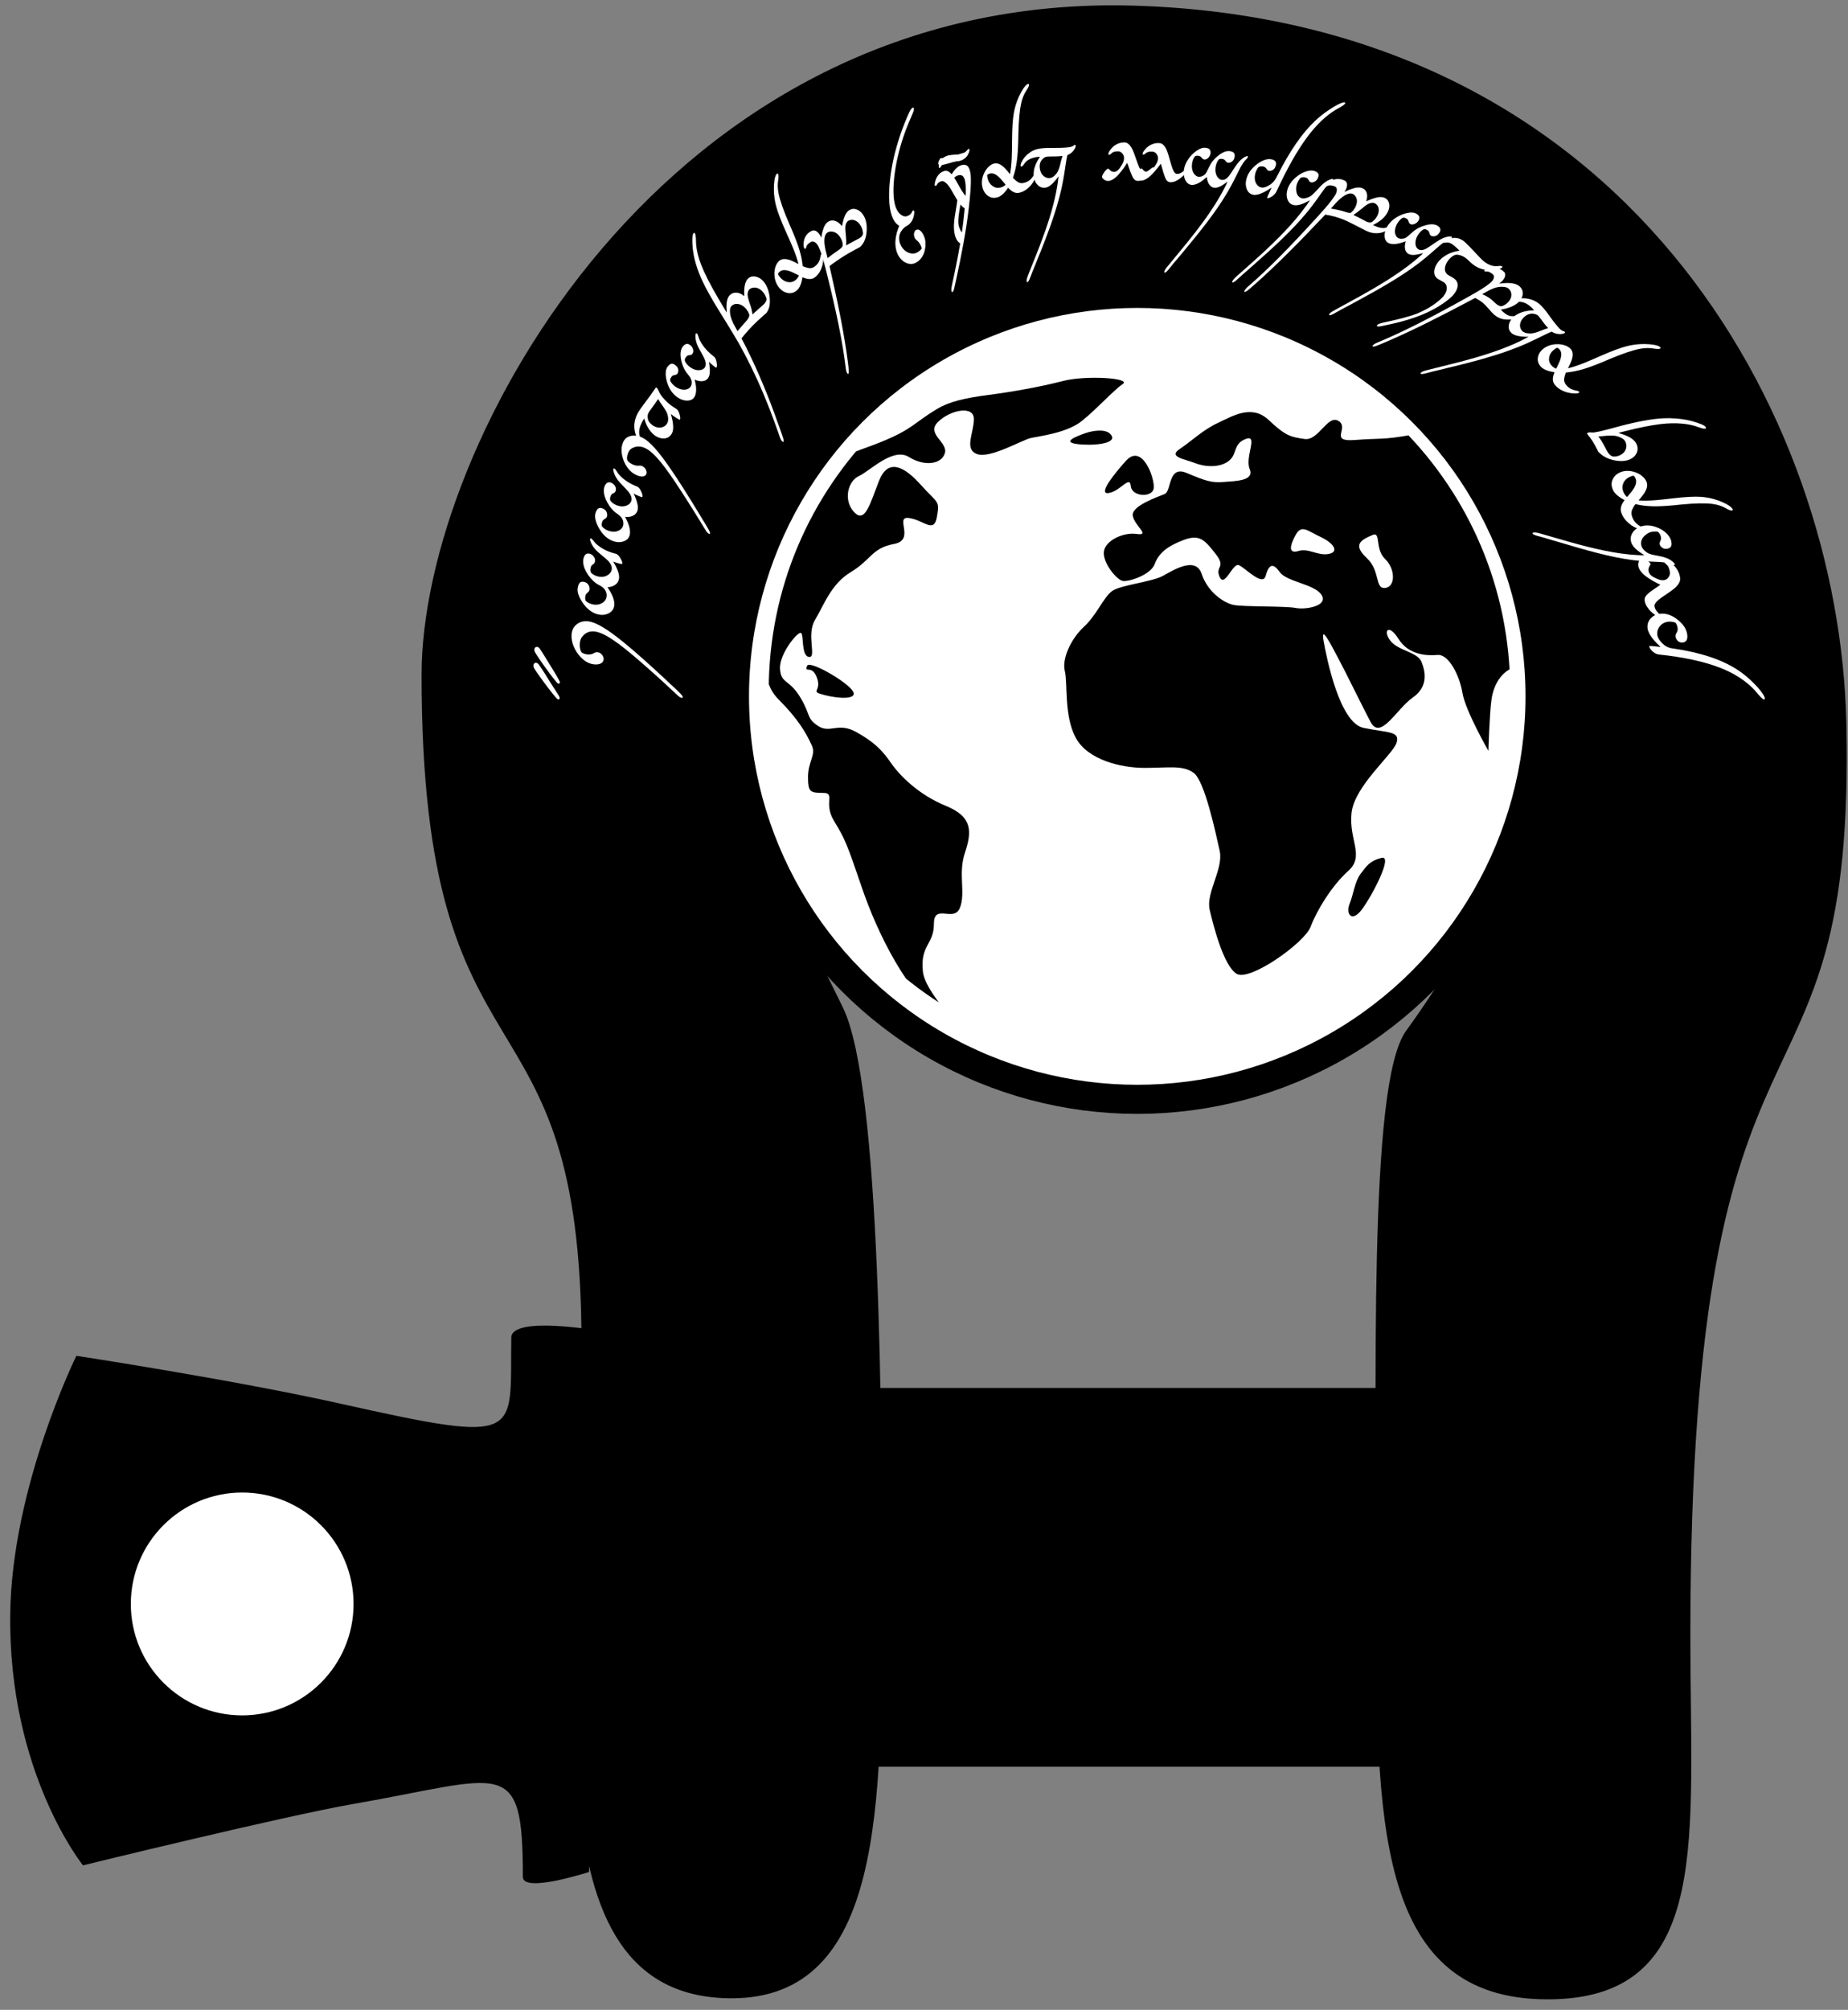
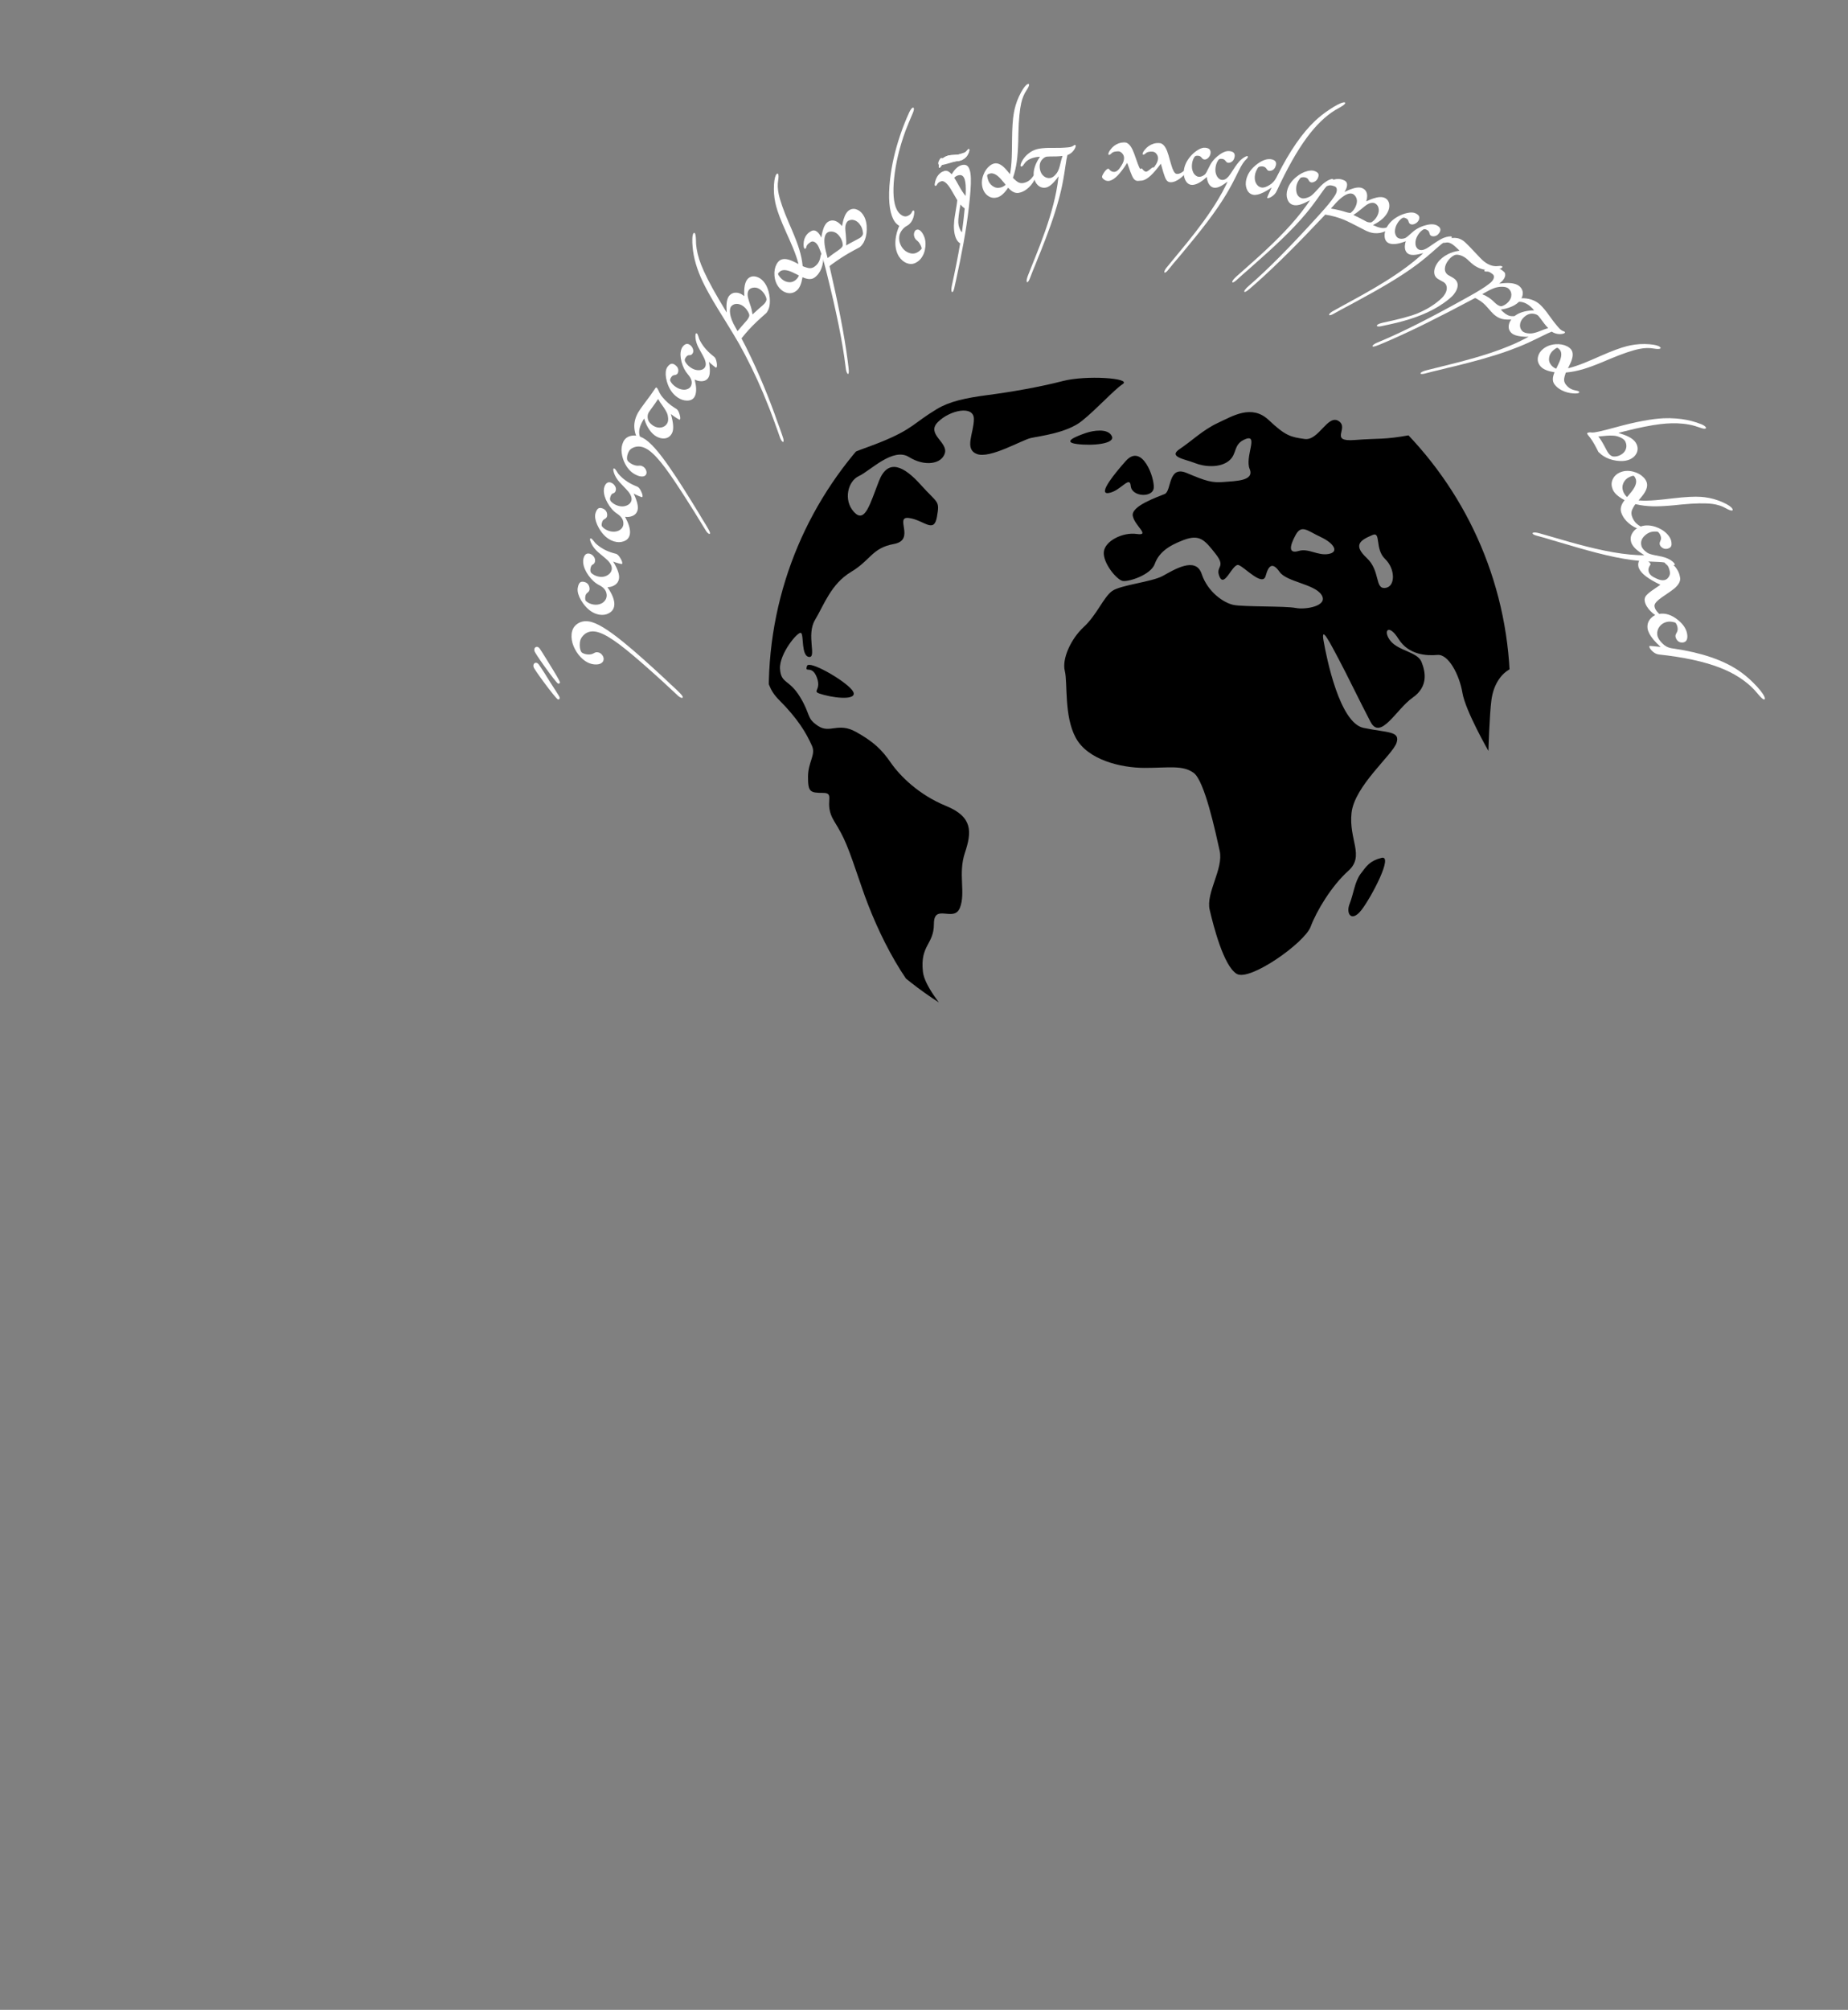
<svg xmlns="http://www.w3.org/2000/svg" xmlns:xlink="http://www.w3.org/1999/xlink" version="1.1" id="Warstwa_1" x="0px" y="0px" width="88px" height="95.667px" viewBox="0 0 88 95.667" enable-background="new 0 0 88 95.667" xml:space="preserve">
  <rect x="0" y="0" width="88" height="95.667" fill="#808080" stroke="none" />
  <g>
    <defs>
-       <rect id="SVGID_1_" x="-16.031" y="-11.197" width="130.394" height="130.394" />
-     </defs>
+       </defs>
    <clipPath id="SVGID_2_">
      <use xlink:href="#SVGID_1_" overflow="visible" />
    </clipPath>
    <path clip-path="url(#SVGID_2_)" d="M87.69,34.422c0.451,20.35-7.428,10.744-7.428,43.446c0,9.657,0.991,16.854-6.229,17.062   c-7.99,0.231-8.266-7.507-8.266-17.814c0-11.441-0.38-25.494,1.384-27.924c7.368-10.144,7.142-18.432,4.642-24.187   c-3.613-8.317-13.001-11.142-16.538-11.156c-6.231-0.024-14.768,2.687-18.262,10.515c-3.953,8.854-2.213,13.281,2.928,23.675   c1.806,3.649,1.846,19.815,1.846,27.923c0,10.151,0,18.923-6.923,18.923c-9.618,0-6.923-14.743-6.923-30.923   c0-17.89-7.615-11.53-7.615-31.847c0-10.884,11.547-32.273,33.691-31.615C77.305,1.191,87.366,19.811,87.69,34.422" />
    <path clip-path="url(#SVGID_2_)" fill="none" stroke="#000000" stroke-width="0.462" stroke-miterlimit="10" d="M87.69,34.422   c0.451,20.35-7.428,10.744-7.428,43.446c0,9.657,0.991,16.854-6.229,17.062c-7.99,0.231-8.266-7.507-8.266-17.814   c0-11.441-0.38-25.494,1.384-27.924c7.368-10.144,7.142-18.432,4.642-24.187c-3.613-8.317-13.001-11.142-16.538-11.156   c-6.231-0.024-14.768,2.687-18.262,10.515c-3.953,8.854-2.213,13.281,2.928,23.675c1.806,3.649,1.846,19.815,1.846,27.923   c0,10.151,0,18.923-6.923,18.923c-9.618,0-6.923-14.743-6.923-30.923c0-17.89-7.615-11.53-7.615-31.847   c0-10.884,11.547-32.273,33.691-31.615C77.305,1.191,87.366,19.811,87.69,34.422z" />
    <path clip-path="url(#SVGID_2_)" d="M24.898,89.339c-0.002-5.833-0.866-4.725-8.111-3.465c-3.241,0.564-12.835,2.914-12.835,2.914   s-3.563-4.409-3.465-11.969c0.079-6.064,3.15-12.284,3.15-12.284s7.48,1.14,12.599,2.283c8.819,1.969,8.032,1.536,8.111-3.15   c0.018-1.064,4.252-0.314,4.252-0.314l-0.551,25.75C28.048,89.104,24.898,90.129,24.898,89.339" />
    <path clip-path="url(#SVGID_2_)" fill="#FFFFFF" d="M16.836,76.347c0-2.93-2.374-5.304-5.303-5.304   c-2.929,0-5.303,2.374-5.303,5.304c0,2.929,2.374,5.303,5.303,5.303C14.462,81.649,16.836,79.275,16.836,76.347" />
-     <rect x="39.826" y="66.064" clip-path="url(#SVGID_2_)" width="29.659" height="18.032" />
    <path clip-path="url(#SVGID_2_)" fill="#FFFFFF" d="M34.974,33.146c0-10.593,8.587-19.18,19.18-19.18   c10.595,0,19.182,8.587,19.182,19.18c0,10.593-8.587,19.18-19.182,19.18C43.561,52.326,34.974,43.738,34.974,33.146" />
    <circle clip-path="url(#SVGID_2_)" fill="none" stroke="#000000" stroke-width="1.385" stroke-miterlimit="10" cx="54.155" cy="33.146" r="19.181" />
  </g>
  <g>
    <defs>
      <path id="SVGID_3_" d="M36.606,32.867c0,9.749,7.903,17.653,17.653,17.653s17.653-7.904,17.653-17.653    s-7.903-17.653-17.653-17.653S36.606,23.118,36.606,32.867" />
    </defs>
    <clipPath id="SVGID_4_">
      <use xlink:href="#SVGID_3_" overflow="visible" />
    </clipPath>
    <path clip-path="url(#SVGID_4_)" d="M44.615,19.469c-1.113,0.67-1.142,0.952-2.665,1.57c-1.522,0.619-1.855,0.428-2.95,2.332   c-1.094,1.903-2.998,4.663-2.712,6.376c0.285,1.713-0.095,2.665,0.809,3.569c0.904,0.904,1.301,1.583,1.57,2.188   c0.19,0.429-0.19,0.762-0.19,1.475c0,0.714,0.095,0.762,0.714,0.762c0.618,0,0,0.475,0.523,1.332s0.619,1.095,1.332,3.188   c0.714,2.094,2.141,5.091,4.092,6.471c1.951,1.38-1.046-1.189-1.189-2.474s0.523-1.285,0.523-2.284   c0-0.999,0.952-0.048,1.237-0.761c0.286-0.714-0.095-1.618,0.238-2.617c0.333-1,0.381-1.713-0.904-2.237   c-1.285-0.523-2.189-1.427-2.617-2.046c-0.428-0.618-0.809-0.999-1.665-1.475c-0.857-0.476-1.237,0.095-1.808-0.285   c-0.571-0.381-0.333-0.524-0.857-1.38c-0.523-0.857-0.904-0.619-0.952-1.332c-0.047-0.714,0.857-1.809,1-1.713   c0.142,0.095,0,1.094,0.38,1.142c0.381,0.047-0.142-1.047,0.286-1.761c0.428-0.714,0.761-1.713,1.713-2.284   c0.952-0.571,0.999-1.142,2.046-1.332c1.047-0.191,0-1.333,0.714-1.237c0.713,0.095,1.189,0.761,1.332-0.048   s0.048-0.619-0.761-1.523c-0.809-0.904-1.571-1.284-1.999-0.19c-0.428,1.094-0.666,2.046-1.189,1.475   c-0.524-0.571-0.286-1.475,0.238-1.713c0.523-0.238,1.617-1.38,2.379-0.904c0.761,0.476,1.57,0.333,1.713-0.19   c0.142-0.524-0.904-0.904-0.333-1.475c0.571-0.571,1.713-0.809,1.713-0.143s-0.476,1.427,0.142,1.665   c0.619,0.238,2.141-0.666,2.57-0.761c0.428-0.095,1.713-0.238,2.426-0.809c0.714-0.571,1.523-1.475,1.951-1.76   c0.429-0.286-1.76-0.429-2.855-0.143c-1.094,0.285-2.474,0.523-3.567,0.666C45.947,18.946,45.204,19.115,44.615,19.469" />
    <path clip-path="url(#SVGID_4_)" d="M38.43,31.698c-0.129,0.386,0.238-0.095,0.476,0.571c0.238,0.666-0.381,0.618,0.333,0.809   c0.714,0.19,1.713,0.238,1.332-0.238C40.19,32.364,38.524,31.412,38.43,31.698" />
    <path clip-path="url(#SVGID_4_)" d="M51.705,20.611c-0.469,0.163-1.142,0.428-0.428,0.523c0.714,0.096,1.856,0,1.665-0.38   C52.752,20.373,52.048,20.493,51.705,20.611" />
    <path clip-path="url(#SVGID_4_)" d="M65.79,40.833c-0.558,0.139-0.714,0.381-0.999,0.761c-0.286,0.381-0.333,0.952-0.524,1.428   c-0.189,0.476,0.096,0.904,0.571,0.285C65.314,42.689,66.361,40.69,65.79,40.833" />
    <path clip-path="url(#SVGID_4_)" d="M53.608,21.943c-0.475,0.532-1.38,1.618-0.809,1.523c0.571-0.095,0.999-0.857,1.047-0.333   c0.048,0.523,1.047,0.571,1.094,0.095C54.989,22.752,54.389,21.068,53.608,21.943" />
    <path clip-path="url(#SVGID_4_)" d="M71.452,26.749c0,0-2.95-6.281-4.282-6.043c-1.332,0.238-1.428,0.143-2.665,0.238   c-1.237,0.095-0.238-0.571-0.761-0.904c-0.523-0.333-0.952,0.952-1.618,0.856c-0.666-0.095-0.904-0.142-1.713-0.904   c-0.809-0.761-1.713-0.19-2.427,0.143c-0.713,0.333-1.237,0.857-1.809,1.237c-0.57,0.381,0.238,0.476,0.714,0.666   c0.477,0.191,1.19,0.238,1.618-0.095c0.429-0.333,0.19-0.809,0.81-1.047c0.618-0.238-0.048,0.857,0.189,1.428   c0.238,0.571-0.666,0.571-1.236,0.618c-0.571,0.048-0.857-0.047-1.762-0.428c-0.903-0.381-0.713,0.857-1.046,0.999   c-0.333,0.143-1.618,0.571-1.522,1.047c0.095,0.476,0.855,0.952,0.189,0.857c-0.666-0.096-1.521,0.333-1.569,0.856   c-0.049,0.524,0.618,1.332,0.903,1.38c0.286,0.048,1.332-0.286,1.523-0.809c0.189-0.523,0.618-0.856,1.38-1.142   c0.761-0.285,0.999,0,1.521,0.666c0.524,0.667-0.047,0.571,0.191,1.095c0.237,0.523,0.618-0.666,0.904-0.565   c0.285,0.101,1.142,1.041,1.284,0.517c0.143-0.523,0.332-0.666,0.667-0.19c0.333,0.476,1.664,0.571,1.997,1.094   c0.333,0.524-0.761,0.714-1.236,0.619c-0.477-0.095-2.475-0.048-2.95-0.143c-0.476-0.095-1.237-0.618-1.523-1.475   c-0.284-0.857-1.332-0.19-1.855,0.095c-0.523,0.286-1.998,0.428-2.405,0.714c-0.408,0.285-0.734,1.142-1.354,1.713   c-0.618,0.571-1.047,1.522-0.904,2.093c0.143,0.571-0.047,2.142,0.524,3.188c0.57,1.047,2.141,1.428,3.282,1.428   c1.143,0,1.809-0.143,2.331,0.238c0.524,0.38,1.047,2.855,1.238,3.711c0.19,0.857-0.667,1.999-0.476,2.808   c0.189,0.808,0.666,2.664,1.283,3.045c0.619,0.38,3.236-1.475,3.522-2.237c0.285-0.761,0.999-1.95,1.796-2.664   c0.796-0.714,0.012-1.475,0.154-2.76c0.143-1.285,1.951-2.76,2.142-3.331c0.19-0.571-0.429-0.476-1.571-0.714   c-1.142-0.237-1.76-3.33-1.902-4.139c-0.144-0.809,0.333,0.143,0.714,0.856c0.381,0.714,1.047,2.094,1.522,2.998   c0.476,0.904,1.237-0.618,1.998-1.149c0.762-0.53,0.619-1.23,0.429-1.706s-1.095-0.523-1.476-0.999   c-0.38-0.476-0.095-0.857,0.381-0.095c0.477,0.761,1.332,0.809,1.856,0.761c0.522-0.048,1.046,0.952,1.188,1.808   c0.144,0.857,1.237,2.76,1.237,2.76s0.048-1.713,0.144-2.427c0.095-0.713,0.476-1.38,1.142-1.57L71.452,26.749z M63.267,26.368   c-0.522,0.095-0.951-0.285-1.427-0.143c-0.476,0.143-0.449-0.201-0.143-0.761c0.285-0.523,0.57-0.19,1.188,0.095   C63.505,25.845,63.791,26.273,63.267,26.368 M65.956,27.986c-0.5,0.048-0.214-0.809-0.874-1.427   c-0.661-0.619-0.317-0.844,0.28-1.095c0.41-0.172,0.095,0.666,0.594,1.142C66.455,27.082,66.456,27.939,65.956,27.986" />
  </g>
  <g>
    <defs>
      <rect id="SVGID_5_" x="-16.031" y="-11.197" width="130.394" height="130.394" />
    </defs>
    <clipPath id="SVGID_6_">
      <use xlink:href="#SVGID_5_" overflow="visible" />
    </clipPath>
    <path clip-path="url(#SVGID_6_)" fill="#FFFFFF" d="M26.655,33.228c-0.003,0.037-0.028,0.063-0.06,0.065   c-0.017,0.001-0.036-0.006-0.053-0.019c-0.065-0.054-0.294-0.326-0.669-0.836c-0.287-0.389-0.435-0.615-0.456-0.666   c-0.013-0.032-0.018-0.063-0.017-0.092c0.003-0.063,0.029-0.105,0.079-0.126c0.016-0.006,0.032-0.009,0.05-0.008   c0.043,0.003,0.086,0.031,0.129,0.085c0.035,0.043,0.126,0.183,0.277,0.417c0.209,0.34,0.315,0.508,0.532,0.84   c0.057,0.091,0.086,0.137,0.143,0.227C26.64,33.167,26.656,33.207,26.655,33.228 M26.665,32.479   c-0.006,0.038-0.028,0.061-0.061,0.062c-0.018,0.001-0.036-0.007-0.052-0.02c-0.062-0.054-0.28-0.322-0.639-0.825   c-0.278-0.39-0.426-0.623-0.455-0.688c-0.012-0.032-0.016-0.062-0.015-0.091c0.005-0.064,0.033-0.104,0.085-0.121   c0.015-0.006,0.032-0.009,0.049-0.007c0.044,0.004,0.085,0.032,0.125,0.085c0.032,0.041,0.12,0.183,0.269,0.421   c0.316,0.511,0.536,0.863,0.646,1.071C26.648,32.427,26.665,32.465,26.665,32.479" />
    <path clip-path="url(#SVGID_6_)" fill="#FFFFFF" d="M28.745,31.38c-0.005,0.09-0.052,0.157-0.14,0.202   c-0.073,0.037-0.168,0.052-0.285,0.044c-0.24-0.016-0.468-0.133-0.679-0.357c-0.136-0.145-0.245-0.314-0.326-0.507   c-0.082-0.194-0.114-0.391-0.095-0.589c0.02-0.209,0.114-0.371,0.28-0.484c0.155-0.104,0.333-0.14,0.534-0.111   c0.388,0.056,0.923,0.397,1.627,0.966c0.625,0.506,1.289,1.108,2.009,1.776c0.208,0.199,0.312,0.297,0.523,0.489   c0.152,0.145,0.246,0.242,0.28,0.289c0.024,0.034,0.038,0.064,0.038,0.09c0,0.02-0.011,0.031-0.034,0.031   c-0.047-0.001-0.107-0.031-0.182-0.094c-0.009-0.009-0.109-0.099-0.297-0.276c-0.316-0.299-0.673-0.621-1.067-0.972   c-1.094-0.97-1.881-1.612-2.436-1.78c-0.059-0.018-0.114-0.03-0.167-0.037c-0.219-0.028-0.404,0.033-0.554,0.188   c-0.054,0.056-0.093,0.112-0.118,0.168c-0.024,0.053-0.039,0.115-0.045,0.186c-0.011,0.127-0.001,0.242,0.029,0.34   c0.019,0.063,0.047,0.106,0.081,0.128c0.075,0.045,0.161,0.072,0.259,0.08c0.111,0.009,0.205-0.007,0.282-0.05   c0.054-0.03,0.092-0.048,0.116-0.052c0.021-0.004,0.043-0.004,0.068-0.002c0.103,0.009,0.184,0.06,0.245,0.153   C28.731,31.26,28.749,31.32,28.745,31.38" />
    <path clip-path="url(#SVGID_6_)" fill="#FFFFFF" d="M29.204,26.326c0.051,0.014,0.076,0.021,0.127,0.034   c0.071,0.02,0.143,0.094,0.217,0.22c0.059,0.1,0.087,0.177,0.084,0.23c0.001,0.005,0.001,0.01,0,0.013   c-0.004,0.018-0.015,0.026-0.029,0.025c-0.013-0.001-0.058-0.01-0.13-0.029c-0.136-0.037-0.227-0.066-0.272-0.089   c-0.001-0.001-0.002-0.001-0.002-0.001c0.003,0.005,0.004,0.008,0.007,0.013c0.204,0.342,0.296,0.6,0.272,0.782   c-0.001,0.011-0.003,0.022-0.005,0.034c-0.031,0.156-0.125,0.267-0.284,0.336c-0.076,0.034-0.155,0.051-0.239,0.052   c-0.009,0.001-0.014,0.001-0.023,0.002c0.005,0.007,0.007,0.011,0.011,0.018c0.199,0.291,0.305,0.54,0.316,0.756   c0.002,0.041,0,0.08-0.006,0.117c-0.023,0.154-0.107,0.269-0.253,0.349c-0.132,0.073-0.282,0.097-0.451,0.07   c-0.287-0.046-0.549-0.223-0.78-0.541c-0.149-0.209-0.234-0.403-0.256-0.58c-0.006-0.057-0.005-0.109,0.004-0.158   c0.027-0.16,0.081-0.254,0.159-0.281c0.039-0.013,0.084-0.014,0.136-0.002c0.135,0.029,0.219,0.108,0.255,0.238   c0.013,0.049,0.017,0.093,0.011,0.13c-0.009,0.054-0.036,0.098-0.081,0.133c-0.046,0.035-0.076,0.067-0.09,0.097   c-0.013,0.026-0.022,0.059-0.029,0.098c-0.015,0.097-0.007,0.167,0.024,0.209c0.002,0.003,0.005,0.006,0.009,0.01   c0.091,0.084,0.205,0.137,0.342,0.162c0.134,0.024,0.258,0.01,0.37-0.039c0.077-0.033,0.139-0.083,0.188-0.147   c0.041-0.052,0.067-0.109,0.077-0.171c0.003-0.021,0.004-0.032,0.007-0.053l0.001-0.002c0.003-0.219-0.114-0.386-0.353-0.506   c-0.191-0.096-0.364-0.252-0.517-0.467c-0.149-0.211-0.234-0.416-0.25-0.608c-0.006-0.064-0.003-0.123,0.009-0.176   c0.043-0.197,0.139-0.28,0.282-0.252c0.008,0.002,0.015,0.004,0.022,0.006c0.079,0.021,0.145,0.07,0.198,0.145   c0.051,0.074,0.067,0.151,0.049,0.231c-0.013,0.06-0.04,0.1-0.082,0.123c-0.038,0.021-0.063,0.04-0.077,0.058   c-0.021,0.029-0.039,0.073-0.051,0.133c-0.024,0.115-0.005,0.197,0.057,0.245c-0.058-0.045-0.05-0.038,0.025,0.019   c0.083,0.062,0.174,0.104,0.274,0.127c0.193,0.045,0.359,0.013,0.499-0.091c0.036-0.028,0.065-0.057,0.087-0.085   c0.031-0.042,0.054-0.088,0.064-0.138c0.031-0.142-0.033-0.291-0.189-0.451c-0.054-0.054-0.165-0.149-0.334-0.287   c-0.109-0.089-0.188-0.162-0.237-0.216c-0.106-0.116-0.184-0.237-0.235-0.363c-0.03-0.072-0.041-0.124-0.032-0.156   c0.005-0.022,0.019-0.029,0.042-0.023c0.032,0.01,0.074,0.05,0.126,0.119c0.036,0.05,0.064,0.084,0.082,0.102   C28.583,26.075,28.869,26.231,29.204,26.326" />
    <path clip-path="url(#SVGID_6_)" fill="#FFFFFF" d="M30.227,23.114c0.049,0.02,0.073,0.031,0.122,0.051   c0.068,0.029,0.131,0.109,0.189,0.239c0.047,0.103,0.067,0.18,0.058,0.23c-0.001,0.004-0.001,0.008-0.002,0.011   c-0.007,0.017-0.018,0.023-0.032,0.02c-0.013-0.003-0.056-0.018-0.126-0.047c-0.13-0.054-0.217-0.096-0.259-0.124   c-0.001,0-0.001,0-0.002-0.001c0.003,0.006,0.004,0.008,0.006,0.014c0.162,0.352,0.224,0.608,0.179,0.776   c-0.002,0.01-0.005,0.02-0.009,0.031c-0.049,0.142-0.155,0.232-0.32,0.273c-0.079,0.021-0.16,0.025-0.242,0.014   c-0.01-0.001-0.015-0.001-0.024-0.002c0.004,0.008,0.006,0.011,0.009,0.018c0.163,0.303,0.24,0.553,0.226,0.756   c-0.003,0.038-0.009,0.074-0.019,0.109c-0.041,0.14-0.137,0.236-0.291,0.288c-0.14,0.049-0.291,0.049-0.455-0.001   c-0.279-0.086-0.519-0.29-0.711-0.622c-0.123-0.217-0.185-0.412-0.187-0.581c0.001-0.054,0.008-0.103,0.022-0.147   c0.045-0.146,0.109-0.226,0.19-0.24c0.04-0.007,0.085-0.001,0.135,0.018c0.131,0.047,0.205,0.134,0.225,0.261   c0.008,0.048,0.007,0.089-0.004,0.124c-0.015,0.048-0.047,0.086-0.095,0.112c-0.05,0.026-0.083,0.052-0.101,0.078   c-0.015,0.022-0.028,0.052-0.039,0.087c-0.027,0.089-0.027,0.156-0.001,0.2c0.002,0.003,0.005,0.006,0.008,0.01   c0.08,0.092,0.187,0.159,0.32,0.202c0.131,0.042,0.254,0.048,0.371,0.019c0.08-0.02,0.148-0.057,0.204-0.109   c0.046-0.043,0.079-0.093,0.096-0.149c0.005-0.02,0.008-0.029,0.013-0.049v-0.001c0.029-0.205-0.067-0.38-0.291-0.528   c-0.178-0.117-0.331-0.29-0.458-0.515c-0.124-0.22-0.184-0.424-0.178-0.608c0.002-0.061,0.012-0.116,0.029-0.164   c0.066-0.179,0.17-0.244,0.309-0.196c0.008,0.003,0.015,0.006,0.021,0.009c0.076,0.032,0.136,0.087,0.18,0.166   c0.041,0.077,0.049,0.151,0.021,0.225c-0.019,0.053-0.051,0.088-0.094,0.103c-0.041,0.015-0.068,0.029-0.084,0.043   c-0.024,0.024-0.047,0.064-0.066,0.118c-0.037,0.105-0.027,0.184,0.028,0.238c-0.052-0.05-0.045-0.042,0.023,0.022   c0.075,0.07,0.161,0.123,0.257,0.16c0.186,0.07,0.354,0.065,0.505-0.012c0.039-0.021,0.071-0.043,0.096-0.067   c0.037-0.035,0.063-0.075,0.08-0.121c0.046-0.128,0.001-0.278-0.136-0.452c-0.047-0.059-0.147-0.164-0.297-0.32   c-0.099-0.1-0.169-0.18-0.211-0.238c-0.091-0.125-0.155-0.251-0.191-0.377c-0.021-0.072-0.026-0.123-0.014-0.153   c0.008-0.019,0.023-0.024,0.045-0.014c0.031,0.014,0.068,0.057,0.111,0.13c0.03,0.053,0.053,0.089,0.069,0.109   C29.641,22.787,29.906,22.976,30.227,23.114" />
    <path clip-path="url(#SVGID_6_)" fill="#FFFFFF" d="M30.773,22.57c-0.031,0.071-0.093,0.108-0.189,0.111   c-0.079,0.003-0.172-0.019-0.28-0.069c-0.222-0.1-0.403-0.278-0.538-0.536c-0.087-0.167-0.141-0.344-0.163-0.53   c-0.023-0.187,0.004-0.359,0.077-0.514c0.078-0.163,0.213-0.261,0.401-0.292c0.175-0.029,0.353,0.007,0.533,0.104   c0.35,0.188,0.756,0.662,1.257,1.384c0.445,0.64,0.899,1.371,1.388,2.171c0.139,0.236,0.21,0.352,0.354,0.583   c0.103,0.171,0.164,0.283,0.183,0.333c0.013,0.036,0.018,0.065,0.011,0.086c-0.006,0.016-0.02,0.019-0.042,0.011   c-0.043-0.017-0.091-0.064-0.144-0.141c-0.006-0.01-0.075-0.119-0.202-0.328c-0.214-0.356-0.458-0.744-0.73-1.171   c-0.755-1.182-1.313-1.995-1.788-2.336c-0.05-0.035-0.099-0.066-0.147-0.09c-0.198-0.103-0.389-0.121-0.574-0.05   c-0.066,0.026-0.119,0.057-0.159,0.093c-0.038,0.035-0.069,0.08-0.095,0.135c-0.046,0.1-0.069,0.197-0.069,0.287   c0.001,0.058,0.015,0.103,0.041,0.133c0.057,0.064,0.131,0.117,0.22,0.16c0.102,0.048,0.195,0.069,0.279,0.063   c0.06-0.005,0.101-0.005,0.125,0c0.02,0.005,0.041,0.012,0.064,0.023c0.094,0.045,0.156,0.117,0.187,0.214   C30.794,22.467,30.794,22.523,30.773,22.57" />
    <path clip-path="url(#SVGID_6_)" fill="#FFFFFF" d="M32.102,19.397c0.046,0.029,0.069,0.043,0.114,0.071   c0.057,0.037,0.105,0.121,0.144,0.252c0.032,0.109,0.041,0.185,0.027,0.231c-0.001,0.004-0.003,0.008-0.004,0.01   c-0.009,0.015-0.021,0.019-0.035,0.014c-0.013-0.005-0.056-0.029-0.129-0.075c-0.089-0.055-0.18-0.119-0.273-0.193   c0.127,0.442,0.147,0.747,0.047,0.926c-0.082,0.148-0.204,0.227-0.367,0.237c-0.12,0.007-0.245-0.025-0.375-0.097   c-0.114-0.064-0.226-0.172-0.333-0.324c-0.098-0.142-0.175-0.303-0.229-0.484c-0.005-0.017-0.007-0.026-0.012-0.043   c-0.02,0.025-0.05,0.074-0.09,0.147c-0.133,0.243-0.177,0.456-0.136,0.634c0.016,0.062,0.023,0.092,0.04,0.154   c0.005,0.032,0.002,0.06-0.01,0.084c-0.011,0.021-0.028,0.025-0.053,0.012c-0.037-0.02-0.079-0.081-0.124-0.185   c-0.059-0.133-0.092-0.281-0.099-0.44c-0.009-0.227,0.051-0.46,0.181-0.692c0.043-0.076,0.155-0.244,0.343-0.491   c0.194-0.255,0.352-0.472,0.469-0.654c0.022-0.034,0.039-0.05,0.05-0.047c0.004,0.001,0.009,0.003,0.015,0.007   c0.003,0.002,0.004,0.003,0.007,0.005c0.026,0.017,0.052,0.055,0.077,0.113c0.045,0.104,0.091,0.191,0.14,0.259   c0.02,0.027,0.042,0.056,0.066,0.084C31.717,19.107,31.9,19.269,32.102,19.397 M31.321,19.018   c-0.057,0.093-0.173,0.252-0.341,0.484c-0.045,0.061-0.076,0.105-0.091,0.132c-0.052,0.091-0.064,0.2-0.034,0.324   c0.004,0.014,0.007,0.026,0.011,0.037c0.031,0.088,0.104,0.172,0.217,0.252c0.017,0.012,0.033,0.022,0.047,0.031   c0.128,0.073,0.255,0.093,0.38,0.065c0.115-0.027,0.202-0.09,0.261-0.192c0.046-0.081,0.058-0.186,0.036-0.317   c-0.004-0.025-0.009-0.054-0.016-0.086c-0.022-0.101-0.114-0.262-0.274-0.483c-0.029-0.04-0.044-0.06-0.072-0.1   c-0.041-0.061-0.074-0.115-0.1-0.163c-0.004-0.006-0.006-0.01-0.007-0.011C31.332,19.001,31.328,19.006,31.321,19.018" />
    <path clip-path="url(#SVGID_6_)" fill="#FFFFFF" d="M33.906,16.901c0.041,0.033,0.062,0.05,0.103,0.083   c0.058,0.048,0.097,0.138,0.119,0.272c0.018,0.106,0.017,0.18-0.004,0.222c-0.002,0.004-0.003,0.007-0.005,0.009   c-0.011,0.013-0.022,0.015-0.036,0.008c-0.012-0.007-0.048-0.034-0.107-0.081c-0.112-0.089-0.183-0.153-0.216-0.191   c-0.001-0.001-0.001-0.001-0.002-0.002c0.001,0.006,0.001,0.009,0.002,0.014c0.064,0.363,0.057,0.609-0.03,0.743   c-0.004,0.008-0.01,0.016-0.016,0.024c-0.083,0.11-0.208,0.156-0.376,0.14c-0.081-0.007-0.159-0.029-0.235-0.065   c-0.009-0.003-0.014-0.005-0.023-0.009c0.002,0.008,0.003,0.012,0.005,0.019c0.077,0.318,0.086,0.56,0.02,0.733   c-0.012,0.033-0.028,0.063-0.046,0.089c-0.075,0.11-0.191,0.162-0.352,0.159c-0.145-0.002-0.29-0.05-0.434-0.146   c-0.244-0.163-0.421-0.418-0.519-0.768c-0.062-0.228-0.071-0.418-0.029-0.567c0.014-0.046,0.034-0.087,0.058-0.122   c0.082-0.113,0.164-0.163,0.245-0.15c0.039,0.007,0.08,0.026,0.124,0.058c0.112,0.083,0.161,0.183,0.147,0.301   c-0.005,0.045-0.017,0.08-0.035,0.107c-0.028,0.038-0.067,0.061-0.12,0.068c-0.054,0.007-0.093,0.019-0.117,0.036   c-0.02,0.015-0.04,0.037-0.06,0.064c-0.048,0.07-0.065,0.128-0.052,0.174c0.001,0.004,0.003,0.007,0.005,0.012   c0.053,0.106,0.138,0.198,0.254,0.278c0.114,0.078,0.231,0.123,0.35,0.134c0.081,0.009,0.155-0.003,0.222-0.031   c0.055-0.023,0.099-0.055,0.13-0.099c0.01-0.016,0.015-0.023,0.025-0.039c0,0,0.001,0,0.001-0.001   c0.08-0.17,0.033-0.354-0.142-0.554c-0.14-0.16-0.242-0.36-0.305-0.598c-0.062-0.233-0.066-0.432-0.013-0.593   c0.018-0.053,0.041-0.098,0.071-0.135c0.109-0.138,0.225-0.163,0.345-0.077c0.007,0.005,0.013,0.01,0.018,0.014   c0.065,0.052,0.107,0.12,0.129,0.204c0.02,0.081,0.007,0.149-0.038,0.205c-0.032,0.042-0.072,0.062-0.117,0.062   c-0.042,0-0.072,0.004-0.091,0.012c-0.03,0.013-0.061,0.041-0.094,0.083c-0.062,0.081-0.073,0.154-0.034,0.219   c-0.037-0.06-0.032-0.052,0.016,0.027c0.053,0.085,0.121,0.159,0.204,0.221c0.16,0.121,0.322,0.17,0.486,0.149   c0.042-0.006,0.079-0.016,0.109-0.029c0.043-0.02,0.08-0.046,0.107-0.082c0.078-0.099,0.073-0.245-0.013-0.442   c-0.029-0.067-0.097-0.192-0.201-0.377c-0.068-0.12-0.114-0.212-0.139-0.277c-0.055-0.14-0.083-0.272-0.085-0.395   c-0.002-0.071,0.007-0.118,0.026-0.14c0.013-0.015,0.029-0.015,0.046,0c0.027,0.022,0.051,0.073,0.073,0.151   c0.015,0.057,0.028,0.096,0.038,0.119C33.431,16.427,33.635,16.678,33.906,16.901" />
    <path clip-path="url(#SVGID_6_)" fill="#FFFFFF" d="M36.484,14.906c-0.181,0.159-0.27,0.239-0.446,0.403   c-0.269,0.255-0.502,0.511-0.701,0.764c-0.011,0.013-0.016,0.02-0.027,0.033c0.083,0.162,0.124,0.243,0.208,0.403   c0.162,0.323,0.317,0.651,0.468,0.983c0.068,0.157,0.103,0.236,0.173,0.392c0.269,0.618,0.51,1.224,0.727,1.818   c0.093,0.271,0.142,0.406,0.243,0.673c0.05,0.147,0.075,0.22,0.127,0.365c0.018,0.056,0.027,0.084,0.045,0.14   c0.008,0.031,0.012,0.06,0.014,0.086c0.001,0.03-0.002,0.05-0.009,0.06c-0.01,0.013-0.024,0.013-0.043-0.001   c-0.041-0.031-0.081-0.096-0.12-0.197c-0.037-0.105-0.055-0.158-0.092-0.263c-0.137-0.383-0.262-0.73-0.381-1.037   c-0.033-0.082-0.049-0.123-0.082-0.205c-0.312-0.8-0.679-1.614-1.113-2.441c-0.09-0.171-0.181-0.339-0.274-0.506   c-0.128-0.23-0.355-0.599-0.671-1.116c-0.132-0.209-0.197-0.315-0.326-0.526c-0.35-0.57-0.593-1.014-0.74-1.325   c-0.275-0.579-0.436-1.127-0.481-1.64c-0.013-0.131-0.018-0.263-0.015-0.395c0.003-0.152,0.026-0.246,0.065-0.282   c0.017-0.015,0.034-0.015,0.049,0.001c0.036,0.04,0.055,0.161,0.06,0.363c0.001,0.084,0.002,0.134,0.004,0.15   c0.023,0.308,0.102,0.635,0.235,0.978c0.154,0.4,0.431,0.955,0.842,1.652c0.132,0.225,0.198,0.337,0.333,0.56   c0.018,0.03,0.027,0.045,0.044,0.075c0.001,0.001,0.001,0.001,0.002,0.002c0.004-0.004,0.002-0.051-0.003-0.141   c-0.02-0.306,0.023-0.524,0.123-0.652c0.013-0.015,0.027-0.029,0.041-0.042c0.088-0.083,0.197-0.119,0.328-0.106   c0.107,0.011,0.213,0.057,0.315,0.137c0.017,0.014,0.029,0.023,0.036,0.026c0.001-0.001,0-0.046-0.003-0.135   c-0.008-0.357,0.061-0.597,0.196-0.713c0.105-0.091,0.234-0.115,0.386-0.073c0.126,0.035,0.237,0.108,0.334,0.219   c0.111,0.126,0.192,0.288,0.244,0.483c0.052,0.198,0.071,0.387,0.058,0.566c-0.011,0.151-0.048,0.277-0.112,0.379   c-0.015,0.025-0.023,0.038-0.038,0.063C36.503,14.889,36.495,14.896,36.484,14.906 M35.489,14.658   c-0.105-0.108-0.222-0.171-0.35-0.19c-0.119-0.016-0.219,0.015-0.299,0.093c-0.009,0.01-0.014,0.016-0.024,0.026   c0,0.001,0,0.001-0.001,0.001c-0.051,0.065-0.068,0.172-0.05,0.321c0.023,0.197,0.109,0.423,0.258,0.678   c0.037,0.066,0.055,0.099,0.091,0.164c0.004,0.004,0.006,0.005,0.009,0.009c0.172-0.205,0.259-0.306,0.436-0.505   c0.065-0.078,0.104-0.15,0.12-0.215c0.015-0.063-0.023-0.159-0.115-0.288C35.536,14.712,35.512,14.68,35.489,14.658 M36.133,14.696   c0.076-0.067,0.114-0.1,0.191-0.166c0.123-0.109,0.182-0.207,0.175-0.296c-0.002-0.041-0.022-0.1-0.059-0.172   c-0.033-0.063-0.074-0.121-0.12-0.172c-0.14-0.156-0.292-0.222-0.456-0.196c-0.072,0.011-0.129,0.035-0.169,0.071   c-0.013,0.013-0.019,0.02-0.031,0.033c0,0-0.001,0-0.001,0.001c-0.064,0.084-0.079,0.204-0.046,0.358   c0.01,0.047,0.027,0.11,0.052,0.189c0.03,0.088,0.044,0.132,0.074,0.219c0.038,0.107,0.069,0.241,0.093,0.402   c0.04-0.037,0.059-0.055,0.099-0.092C36.014,14.803,36.053,14.767,36.133,14.696" />
    <path clip-path="url(#SVGID_6_)" fill="#FFFFFF" d="M37.912,13.849c-0.131,0.1-0.277,0.13-0.442,0.089   c-0.135-0.034-0.255-0.111-0.358-0.232c-0.137-0.161-0.216-0.359-0.233-0.596c-0.015-0.204,0.019-0.383,0.101-0.535   c0.041-0.074,0.089-0.132,0.144-0.174c0.13-0.096,0.32-0.095,0.567,0.006c0.062,0.026,0.158,0.071,0.289,0.139   c0.017,0.009,0.026,0.013,0.043,0.022c-0.056-0.228-0.145-0.486-0.264-0.773c-0.078-0.189-0.186-0.437-0.324-0.74   c-0.249-0.552-0.405-0.966-0.475-1.239c-0.013-0.05-0.027-0.106-0.04-0.166c-0.061-0.285-0.082-0.578-0.062-0.878   c0.018-0.258,0.06-0.421,0.124-0.487c0.006-0.008,0.013-0.014,0.02-0.018c0.02-0.012,0.035-0.009,0.048,0.009   c0.029,0.045,0.03,0.152,0.004,0.32c-0.031,0.19-0.023,0.405,0.027,0.64c0.067,0.318,0.226,0.775,0.479,1.363   c0.06,0.141,0.091,0.211,0.152,0.351c0.16,0.376,0.278,0.686,0.351,0.93c0.081,0.268,0.132,0.514,0.154,0.738   c0.002,0.019,0.003,0.028,0.005,0.047c0.009,0.012,0.07,0.035,0.182,0.069c0.05,0.015,0.087,0.024,0.109,0.027   c0.098,0.012,0.183-0.006,0.256-0.056c0.149-0.101,0.242-0.233,0.281-0.399c0.014-0.063,0.021-0.094,0.035-0.157   c0.01-0.033,0.025-0.055,0.044-0.067c0.014-0.009,0.027-0.005,0.038,0.012c0.002,0.003,0.003,0.004,0.005,0.007   c0.027,0.038,0.037,0.118,0.032,0.241c-0.01,0.203-0.059,0.388-0.147,0.557c-0.072,0.133-0.162,0.238-0.272,0.315   c-0.138,0.096-0.321,0.091-0.554-0.012c-0.007-0.003-0.01-0.004-0.017-0.007c-0.048,0.3-0.133,0.508-0.263,0.624   C37.939,13.828,37.926,13.837,37.912,13.849 M37.868,13.343c0.066-0.049,0.12-0.114,0.162-0.194   c0.011-0.02,0.014-0.032,0.011-0.036c-0.005-0.007-0.101-0.056-0.291-0.145c-0.031-0.015-0.054-0.025-0.069-0.031   c-0.218-0.091-0.387-0.104-0.503-0.039c-0.012,0.008-0.024,0.016-0.036,0.025c-0.036,0.027-0.09,0.081-0.092,0.112   c-0.002,0.037,0.057,0.116,0.103,0.171c0.096,0.116,0.211,0.187,0.345,0.216C37.637,13.452,37.759,13.424,37.868,13.343" />
    <path clip-path="url(#SVGID_6_)" fill="#FFFFFF" d="M40.924,11.775c-0.207,0.109-0.31,0.166-0.514,0.281   c-0.227,0.131-0.48,0.295-0.756,0.494c-0.099,0.07-0.15,0.111-0.153,0.122c0.006,0.029,0.01,0.044,0.017,0.074   c0.396,1.716,0.688,3.19,0.851,4.445c0.03,0.239,0.049,0.393,0.051,0.466c0.002,0.076-0.007,0.122-0.026,0.138   c-0.012,0.01-0.024,0.006-0.038-0.009c-0.03-0.036-0.055-0.101-0.073-0.196c-0.006-0.041-0.009-0.062-0.014-0.103   c-0.146-1.221-0.451-2.684-0.884-4.416c-0.021-0.084-0.032-0.126-0.052-0.21c-0.115-0.458-0.218-0.808-0.322-1.046   c-0.029-0.069-0.056-0.123-0.083-0.162c-0.058-0.085-0.123-0.136-0.195-0.153c-0.046-0.012-0.09-0.004-0.13,0.022   c-0.007,0.004-0.01,0.006-0.016,0.01c-0.107,0.069-0.167,0.134-0.182,0.195c-0.008,0.039-0.016,0.063-0.022,0.072   c-0.008,0.014-0.019,0.027-0.034,0.039c-0.015,0.014-0.03,0.01-0.045-0.011c-0.026-0.036-0.039-0.104-0.038-0.205   c0.001-0.177,0.051-0.328,0.15-0.452c0.036-0.044,0.076-0.082,0.122-0.114c0.027-0.017,0.041-0.026,0.068-0.043   c0.129-0.082,0.255-0.052,0.374,0.087c0.018,0.021,0.035,0.044,0.052,0.069c0.034,0.05,0.058,0.098,0.074,0.143   c0.001,0,0.001,0.001,0.002,0.001c0,0,0.005-0.028,0.014-0.083c0.01-0.066,0.027-0.141,0.049-0.225   c0.063-0.236,0.155-0.389,0.272-0.456c0.147-0.085,0.303-0.073,0.465,0.036c0.066,0.045,0.129,0.105,0.187,0.177   c0.034-0.164,0.06-0.273,0.076-0.327c0.071-0.233,0.171-0.383,0.295-0.447c0.119-0.062,0.245-0.061,0.377,0.002   c0.121,0.058,0.219,0.158,0.296,0.296c0.099,0.18,0.142,0.396,0.134,0.649c-0.007,0.229-0.053,0.425-0.139,0.591   c-0.05,0.093-0.113,0.172-0.189,0.237C40.943,11.764,40.936,11.768,40.924,11.775 M40.019,11.31   c-0.115-0.186-0.258-0.283-0.425-0.288c-0.073-0.002-0.134,0.011-0.181,0.039c-0.152,0.091-0.196,0.337-0.123,0.734   c0.018,0.097,0.043,0.2,0.074,0.31c0.012,0.048,0.018,0.072,0.03,0.12c0.007,0.024,0.011,0.036,0.017,0.06   c0.091-0.071,0.137-0.107,0.229-0.177c0.07-0.051,0.15-0.107,0.24-0.167c0.139-0.094,0.219-0.169,0.241-0.225   c0.014-0.038,0.012-0.094-0.004-0.167C40.099,11.47,40.068,11.388,40.019,11.31 M41.005,10.775c-0.09-0.16-0.203-0.259-0.339-0.298   c-0.093-0.025-0.181-0.016-0.262,0.028c-0.011,0.007-0.017,0.01-0.028,0.017c-0.001,0.001-0.001,0.001-0.002,0.001   c-0.08,0.069-0.121,0.181-0.123,0.333c0,0.047,0.009,0.16,0.027,0.34c0.018,0.181,0.024,0.33,0.014,0.447   c-0.001,0.016-0.002,0.024-0.003,0.04c0.075-0.042,0.113-0.063,0.188-0.105c0.117-0.065,0.22-0.12,0.309-0.165   c0.057-0.031,0.086-0.047,0.144-0.078c0.072-0.041,0.123-0.094,0.153-0.16c0.003-0.006,0.005-0.011,0.006-0.017   c0.013-0.032,0.009-0.095-0.012-0.187C41.06,10.895,41.036,10.83,41.005,10.775" />
    <path clip-path="url(#SVGID_6_)" fill="#FFFFFF" d="M42.822,10.752c-0.001-0.002-0.017-0.014-0.049-0.035   c-0.094-0.061-0.176-0.16-0.243-0.297c-0.179-0.363-0.248-0.994-0.144-1.899c0.074-0.647,0.229-1.349,0.485-2.103   C43,6.04,43.144,5.679,43.302,5.335c0.06-0.12,0.115-0.191,0.163-0.214c0.025-0.001,0.042,0.006,0.048,0.021   c0.019,0.047,0,0.135-0.053,0.257c-0.142,0.329-0.21,0.494-0.34,0.824c-0.299,0.82-0.468,1.567-0.539,2.234   c-0.076,0.709-0.027,1.207,0.112,1.498c0.065,0.138,0.152,0.237,0.259,0.298c0.092,0.053,0.178,0.063,0.259,0.029   c0.103-0.042,0.17-0.098,0.201-0.168c0.019-0.041,0.032-0.066,0.041-0.076c0.01-0.008,0.022-0.015,0.035-0.02   c0.016-0.006,0.028-0.001,0.036,0.017c0,0.001,0.001,0.002,0.001,0.003c0.017,0.038,0.016,0.104-0.002,0.199   c-0.032,0.174-0.101,0.313-0.208,0.418c-0.042,0.041-0.087,0.074-0.137,0.099c-0.096,0.05-0.181,0.129-0.253,0.237   c-0.061,0.09-0.096,0.185-0.106,0.283c-0.013,0.139,0.013,0.274,0.078,0.403c0.089,0.179,0.221,0.298,0.392,0.36   c0.035,0.013,0.068,0.022,0.1,0.027c0.087,0.014,0.168,0.004,0.244-0.028c0.105-0.046,0.191-0.114,0.258-0.207   c-0.013-0.055-0.028-0.1-0.044-0.136c-0.048-0.103-0.102-0.18-0.165-0.231c-0.045-0.037-0.074-0.064-0.088-0.082   c-0.013-0.017-0.025-0.038-0.037-0.062c-0.042-0.092-0.048-0.181-0.016-0.268c0.022-0.058,0.055-0.095,0.097-0.113   c0.071-0.029,0.144-0.005,0.218,0.073c0.051,0.053,0.099,0.128,0.142,0.227c0.065,0.144,0.086,0.311,0.068,0.501   c-0.021,0.227-0.093,0.416-0.214,0.569c-0.079,0.097-0.173,0.17-0.285,0.219c-0.122,0.054-0.253,0.053-0.395-0.003   c-0.141-0.056-0.264-0.161-0.367-0.316c-0.009-0.014-0.021-0.034-0.035-0.061c-0.128-0.246-0.167-0.544-0.104-0.894   c0.022-0.13,0.058-0.258,0.107-0.382C42.801,10.796,42.818,10.757,42.822,10.752" />
    <path clip-path="url(#SVGID_6_)" fill="#FFFFFF" d="M44.555,8.848c-0.02,0.001-0.034-0.006-0.04-0.021   c-0.012-0.029-0.006-0.091,0.016-0.181c0.045-0.176,0.126-0.312,0.242-0.407c0.03-0.024,0.061-0.044,0.093-0.06   c0.029-0.015,0.061-0.027,0.097-0.039c0.076-0.024,0.15-0.012,0.22,0.035c0.038,0.024,0.078,0.058,0.12,0.104   c0.011,0.011,0.016,0.016,0.018,0.016c0.005-0.009,0.007-0.013,0.013-0.021c0.135-0.229,0.288-0.367,0.452-0.412   c0.154-0.043,0.265-0.009,0.334,0.102c0.023,0.037,0.044,0.085,0.061,0.144c0.059,0.193,0.065,0.512,0.033,0.956   c-0.009,0.121-0.02,0.254-0.034,0.4c-0.017,0.156-0.026,0.233-0.042,0.389c-0.127,1.132-0.353,2.291-0.612,3.48   c-0.048,0.219-0.075,0.351-0.088,0.397c-0.027,0.104-0.055,0.161-0.085,0.172c-0.015,0.006-0.026-0.001-0.035-0.021   c-0.024-0.053-0.019-0.162,0.017-0.326c0.146-0.666,0.28-1.323,0.388-1.971c-0.086-0.047-0.157-0.136-0.21-0.265   c-0.001-0.006-0.004-0.011-0.006-0.018c-0.076-0.201-0.102-0.468-0.068-0.799c0.009-0.081,0.035-0.266,0.085-0.553   c0.03-0.173,0.051-0.312,0.061-0.418c-0.01-0.018-0.016-0.027-0.026-0.045c-0.112-0.193-0.169-0.29-0.282-0.482   c-0.006-0.009-0.009-0.014-0.015-0.023c-0.157-0.252-0.297-0.371-0.416-0.357c-0.011,0.002-0.022,0.005-0.033,0.008   c-0.09,0.029-0.151,0.075-0.182,0.135c-0.019,0.036-0.036,0.059-0.05,0.068C44.574,8.841,44.565,8.845,44.555,8.848 M45.736,9.736   c-0.078,0.415-0.107,0.695-0.103,0.84c0.002,0.092,0.021,0.185,0.054,0.278c0.031,0.086,0.066,0.149,0.106,0.189   c0.006,0.006,0.011,0.009,0.012,0.009c0.004-0.021,0.006-0.032,0.009-0.052c0.046-0.337,0.086-0.669,0.116-0.997   c0.004-0.032,0.005-0.049,0.009-0.081c-0.012-0.009-0.018-0.014-0.03-0.023C45.843,9.851,45.785,9.797,45.736,9.736 M45.939,8.543   c-0.055-0.175-0.16-0.241-0.313-0.196c-0.065,0.019-0.122,0.052-0.171,0.099c-0.009,0.008-0.013,0.014-0.012,0.018   c0.04,0.066,0.06,0.098,0.1,0.164c0.08,0.143,0.121,0.215,0.201,0.358c0.056,0.096,0.119,0.188,0.187,0.279   c0.028,0.038,0.045,0.056,0.051,0.055c0.002-0.046,0.003-0.068,0.005-0.114C45.998,8.904,45.983,8.683,45.939,8.543" />
    <path clip-path="url(#SVGID_6_)" fill="#FFFFFF" d="M44.686,7.819c-0.018-0.05-0.004-0.117,0.042-0.201   c0.031-0.057,0.058-0.089,0.081-0.096c0.002,0,0.03,0,0.079,0.003c0.056,0.005,0.116,0.002,0.179-0.011   c0.016-0.004,0.148-0.043,0.398-0.114c0.265-0.076,0.42-0.12,0.46-0.138c0.031-0.015,0.069-0.041,0.112-0.076   c0.019-0.015,0.033-0.023,0.043-0.026c0.001,0,0.002,0,0.003-0.001c0.016-0.004,0.027,0.004,0.032,0.023   c0.011,0.036,0.005,0.082-0.017,0.139c-0.049,0.124-0.158,0.217-0.327,0.282c-0.016,0.006-0.15,0.043-0.4,0.116   c-0.272,0.079-0.433,0.125-0.486,0.131c-0.038,0.005-0.087,0.004-0.146-0.003c-0.026-0.003-0.042-0.009-0.047-0.017   C44.69,7.829,44.688,7.825,44.686,7.819" />
    <path clip-path="url(#SVGID_6_)" fill="#FFFFFF" d="M45.822,7.328c0.094-0.026,0.167-0.078,0.22-0.158   c0.038-0.046,0.065-0.074,0.077-0.078c0.017-0.006,0.032,0.003,0.038,0.025c0.011,0.035-0.002,0.092-0.036,0.169   c-0.064,0.149-0.163,0.256-0.298,0.322c-0.033,0.016-0.066,0.029-0.1,0.038c-0.081,0.023-0.204,0.037-0.372,0.045   c-0.138,0.006-0.246,0.022-0.323,0.045c-0.091,0.028-0.161,0.083-0.211,0.166c-0.033,0.047-0.057,0.076-0.069,0.081   c-0.017,0.007-0.032-0.002-0.041-0.025c-0.011-0.032-0.004-0.087,0.023-0.164c0.055-0.154,0.152-0.267,0.29-0.338   c0.034-0.017,0.069-0.031,0.104-0.042c0.079-0.023,0.202-0.039,0.368-0.045C45.631,7.363,45.741,7.35,45.822,7.328" />
    <path clip-path="url(#SVGID_6_)" fill="#FFFFFF" d="M45.822,7.328c0.094-0.026,0.167-0.078,0.22-0.158   c0.038-0.046,0.065-0.074,0.077-0.078c0.017-0.006,0.032,0.003,0.038,0.025c0.011,0.035-0.002,0.092-0.036,0.169   c-0.064,0.149-0.163,0.256-0.298,0.322c-0.033,0.016-0.066,0.029-0.1,0.038c-0.081,0.023-0.204,0.037-0.372,0.045   c-0.138,0.006-0.246,0.022-0.323,0.045c-0.091,0.028-0.161,0.083-0.211,0.166c-0.033,0.047-0.057,0.076-0.069,0.081   c-0.017,0.007-0.032-0.002-0.041-0.025c-0.011-0.032-0.004-0.087,0.023-0.164c0.055-0.154,0.152-0.267,0.29-0.338   c0.034-0.017,0.069-0.031,0.104-0.042c0.079-0.023,0.202-0.039,0.368-0.045C45.631,7.363,45.741,7.35,45.822,7.328" />
    <path clip-path="url(#SVGID_6_)" fill="#FFFFFF" d="M47.459,9.402c-0.16,0.038-0.306,0.005-0.438-0.099   c-0.109-0.084-0.186-0.202-0.229-0.353c-0.057-0.199-0.047-0.409,0.037-0.629c0.071-0.189,0.176-0.336,0.314-0.44   c0.068-0.051,0.136-0.084,0.204-0.099c0.158-0.035,0.33,0.043,0.513,0.233c0.046,0.047,0.114,0.127,0.205,0.24   c0.012,0.015,0.018,0.022,0.029,0.037c0.045-0.228,0.072-0.497,0.084-0.804c0.007-0.202,0.012-0.468,0.014-0.797   c0.004-0.598,0.035-1.034,0.085-1.309c0.009-0.051,0.02-0.107,0.033-0.166c0.064-0.283,0.167-0.557,0.311-0.82   c0.124-0.227,0.231-0.359,0.317-0.394c0.009-0.004,0.018-0.007,0.026-0.008C48.987,3.991,49,4,49.003,4.021   c0.009,0.052-0.036,0.149-0.13,0.291c-0.108,0.161-0.19,0.359-0.243,0.592c-0.072,0.315-0.118,0.791-0.134,1.424   c-0.004,0.151-0.005,0.227-0.008,0.378c-0.011,0.404-0.034,0.731-0.069,0.981c-0.039,0.274-0.095,0.516-0.168,0.728   c-0.006,0.017-0.01,0.026-0.016,0.044c0.004,0.015,0.049,0.059,0.137,0.135c0.04,0.033,0.069,0.056,0.089,0.067   c0.084,0.05,0.169,0.068,0.256,0.052c0.178-0.032,0.318-0.115,0.423-0.25c0.038-0.052,0.058-0.077,0.097-0.129   c0.023-0.025,0.046-0.04,0.069-0.044c0.016-0.002,0.026,0.007,0.029,0.026c0.001,0.004,0.001,0.005,0.002,0.009   c0.008,0.045-0.017,0.122-0.072,0.231c-0.094,0.18-0.216,0.329-0.367,0.446c-0.121,0.093-0.247,0.152-0.379,0.177   c-0.166,0.032-0.331-0.045-0.5-0.231c-0.005-0.006-0.007-0.008-0.012-0.014c-0.169,0.252-0.333,0.405-0.5,0.457   C47.492,9.395,47.476,9.398,47.459,9.402 M47.63,8.93c0.08-0.018,0.156-0.054,0.229-0.11c0.017-0.013,0.026-0.023,0.025-0.028   c-0.002-0.008-0.07-0.091-0.205-0.247c-0.022-0.026-0.039-0.044-0.05-0.056c-0.16-0.169-0.308-0.249-0.441-0.237   c-0.014,0.002-0.029,0.004-0.043,0.008c-0.044,0.01-0.116,0.037-0.13,0.064c-0.017,0.032,0.003,0.127,0.022,0.195   c0.039,0.143,0.114,0.253,0.224,0.333C47.375,8.934,47.497,8.96,47.63,8.93" />
    <path clip-path="url(#SVGID_6_)" fill="#FFFFFF" d="M49.524,7.46c-0.044,0.001-0.09,0.005-0.137,0.012   c-0.001,0-0.002,0-0.003,0.001c-0.269,0.04-0.462,0.135-0.577,0.279c-0.039,0.053-0.058,0.079-0.096,0.132   c-0.022,0.024-0.046,0.039-0.072,0.044c-0.021,0.003-0.035-0.007-0.04-0.033c-0.008-0.041,0.011-0.109,0.06-0.206   c0.065-0.129,0.157-0.245,0.274-0.347c0.164-0.142,0.353-0.233,0.565-0.267c0.161-0.026,0.36-0.039,0.598-0.035   c0.276,0.005,0.53-0.002,0.762-0.025c0.121-0.011,0.209-0.04,0.266-0.085c0.023-0.02,0.046-0.031,0.063-0.032   c0.021-0.002,0.033,0.01,0.036,0.035c0.004,0.045-0.017,0.103-0.062,0.176C51.1,7.21,51.016,7.288,50.91,7.346   c-0.024,0.013-0.052,0.026-0.082,0.037c-0.025,0.092-0.058,0.274-0.097,0.545c-0.059,0.419-0.126,0.791-0.201,1.117   c-0.039,0.167-0.081,0.335-0.129,0.505c-0.208,0.761-0.505,1.568-0.849,2.428c-0.097,0.231-0.143,0.347-0.233,0.579   c-0.117,0.279-0.173,0.419-0.279,0.699c-0.045,0.11-0.084,0.169-0.119,0.176c-0.014,0.004-0.024-0.006-0.03-0.028   c-0.013-0.056,0.006-0.153,0.06-0.293c0.128-0.319,0.263-0.661,0.409-1.026c0.068-0.179,0.103-0.269,0.175-0.447   c0.335-0.877,0.604-1.712,0.762-2.513c0.046-0.238,0.083-0.482,0.111-0.733c-0.039,0.052-0.059,0.078-0.098,0.13   C50.156,8.72,50.017,8.846,49.894,8.9c-0.036,0.016-0.072,0.027-0.11,0.032c-0.142,0.02-0.263-0.021-0.37-0.125   c-0.092-0.089-0.152-0.209-0.179-0.359c-0.038-0.206-0.002-0.435,0.114-0.687c0.041-0.09,0.092-0.179,0.154-0.269   C49.511,7.479,49.515,7.473,49.524,7.46 M50.597,7.425c-0.01-0.003-0.021-0.002-0.035,0c-0.139,0.022-0.336,0.023-0.567,0.024   c-0.063,0-0.111,0.002-0.143,0.007c-0.064,0.008-0.132,0.045-0.198,0.109c-0.125,0.118-0.169,0.28-0.134,0.484   c0.025,0.15,0.091,0.266,0.197,0.346c0.088,0.066,0.185,0.092,0.291,0.078c0.102-0.013,0.201-0.084,0.299-0.213   c0.019-0.023,0.033-0.044,0.044-0.065c0.055-0.093,0.1-0.217,0.134-0.37c0.039-0.167,0.068-0.276,0.088-0.33   c0.007-0.019,0.01-0.028,0.017-0.047C50.592,7.439,50.594,7.434,50.597,7.425" />
    <path clip-path="url(#SVGID_6_)" fill="#FFFFFF" d="M52.81,7.373c-0.019-0.005-0.03-0.016-0.031-0.031   c-0.004-0.049,0.028-0.12,0.092-0.208c0.104-0.148,0.239-0.252,0.4-0.311c0.078-0.028,0.159-0.043,0.242-0.044   c0.034,0,0.059,0,0.076,0.002c0.128,0.021,0.244,0.138,0.345,0.352c0.039,0.082,0.102,0.245,0.184,0.487   c0.023,0.067,0.035,0.1,0.059,0.167c0.088,0.244,0.172,0.379,0.256,0.405c0.012,0.003,0.026,0.005,0.042,0.005   c0.083,0.002,0.175-0.04,0.277-0.126c0.067-0.057,0.108-0.089,0.124-0.096c0.016-0.008,0.028-0.011,0.041-0.011   c0.018,0.001,0.026,0.012,0.025,0.034c-0.002,0.055-0.049,0.135-0.139,0.239c-0.124,0.143-0.255,0.249-0.394,0.317   c-0.042,0.019-0.082,0.034-0.121,0.044c-0.036,0.009-0.074,0.013-0.114,0.013c-0.077-0.002-0.14-0.037-0.192-0.108   c-0.046-0.063-0.098-0.174-0.156-0.332c-0.041-0.117-0.063-0.175-0.104-0.292c-0.018-0.051-0.028-0.076-0.047-0.127   c-0.008,0.014-0.012,0.021-0.021,0.034c-0.313,0.483-0.57,0.756-0.8,0.815c-0.024,0.007-0.05,0.012-0.074,0.012   c-0.098,0.004-0.183-0.032-0.256-0.109c-0.029-0.031-0.046-0.056-0.047-0.075c-0.002-0.041,0.026-0.109,0.086-0.202   c0.072-0.113,0.139-0.177,0.196-0.194c0.006-0.002,0.013-0.003,0.02-0.003c0.009,0,0.026,0.015,0.054,0.045   c0.06,0.069,0.128,0.105,0.205,0.107c0.005,0.002,0.01,0.002,0.017,0.002c0.088-0.003,0.174-0.059,0.257-0.169   c0.024-0.033,0.055-0.079,0.091-0.137c0.083-0.13,0.125-0.247,0.123-0.354c0-0.089-0.032-0.168-0.099-0.236   c-0.041-0.042-0.087-0.069-0.139-0.081c-0.011-0.002-0.032-0.004-0.064-0.003c-0.129,0.004-0.219,0.029-0.266,0.069   c-0.028,0.025-0.041,0.038-0.069,0.063c-0.013,0.011-0.03,0.023-0.047,0.03C52.831,7.371,52.818,7.373,52.81,7.373" />
    <path clip-path="url(#SVGID_6_)" fill="#FFFFFF" d="M54.438,7.364c-0.02-0.006-0.029-0.017-0.029-0.033   c-0.001-0.048,0.035-0.118,0.104-0.202c0.114-0.142,0.255-0.238,0.42-0.289c0.08-0.024,0.161-0.034,0.244-0.03   c0.034,0.002,0.06,0.003,0.076,0.006c0.126,0.027,0.234,0.151,0.322,0.37c0.033,0.084,0.085,0.25,0.151,0.496   c0.021,0.068,0.03,0.102,0.05,0.17c0.072,0.248,0.147,0.388,0.229,0.419c0.011,0.003,0.026,0.006,0.042,0.007   c0.082,0.007,0.176-0.03,0.284-0.11c0.071-0.054,0.115-0.083,0.13-0.09c0.016-0.007,0.03-0.009,0.041-0.008   c0.02,0.001,0.027,0.013,0.024,0.034c-0.006,0.056-0.059,0.132-0.154,0.232c-0.132,0.136-0.269,0.234-0.413,0.295   c-0.043,0.017-0.084,0.029-0.123,0.037c-0.037,0.007-0.075,0.009-0.115,0.006c-0.075-0.005-0.138-0.044-0.185-0.117   c-0.042-0.067-0.087-0.18-0.136-0.341c-0.033-0.119-0.051-0.178-0.085-0.297c-0.016-0.052-0.023-0.077-0.039-0.129   c-0.01,0.013-0.014,0.02-0.022,0.033c-0.343,0.465-0.618,0.723-0.85,0.769c-0.026,0.006-0.051,0.009-0.075,0.009   c-0.098-0.002-0.18-0.043-0.249-0.123c-0.028-0.033-0.042-0.059-0.042-0.078c0.001-0.042,0.033-0.108,0.099-0.197   c0.079-0.108,0.149-0.169,0.208-0.183c0.006-0.001,0.014-0.002,0.021-0.002c0.008,0.001,0.024,0.016,0.05,0.048   c0.055,0.073,0.121,0.112,0.198,0.118c0.005,0.002,0.01,0.003,0.016,0.003c0.089,0.003,0.178-0.049,0.269-0.155   c0.025-0.031,0.059-0.075,0.099-0.132c0.091-0.124,0.14-0.239,0.146-0.346c0.005-0.089-0.022-0.169-0.084-0.241   c-0.037-0.045-0.083-0.074-0.135-0.088c-0.009-0.003-0.031-0.006-0.063-0.007c-0.129-0.003-0.222,0.017-0.271,0.054   c-0.028,0.024-0.044,0.036-0.073,0.059c-0.014,0.011-0.03,0.021-0.048,0.028C54.458,7.363,54.446,7.364,54.438,7.364" />
    <path clip-path="url(#SVGID_6_)" fill="#FFFFFF" d="M56.737,8.8c-0.128-0.014-0.225-0.089-0.294-0.229   c-0.063-0.127-0.088-0.274-0.071-0.442c0.024-0.227,0.12-0.448,0.295-0.662c0.104-0.126,0.223-0.232,0.355-0.317   c0.143-0.092,0.269-0.131,0.376-0.118c0.103,0.012,0.172,0.041,0.206,0.085c0.004,0.006,0.009,0.012,0.013,0.02   c0.028,0.047,0.037,0.102,0.027,0.167c-0.012,0.081-0.049,0.152-0.111,0.212c-0.059,0.058-0.121,0.083-0.187,0.075   c-0.043-0.005-0.08-0.029-0.113-0.071c-0.034-0.045-0.066-0.073-0.096-0.086c-0.022-0.01-0.048-0.016-0.076-0.019   c-0.085-0.01-0.145,0.006-0.175,0.046c-0.067,0.095-0.108,0.211-0.124,0.348c-0.017,0.134-0.001,0.255,0.043,0.363   c0.029,0.073,0.071,0.132,0.127,0.176c0.045,0.038,0.093,0.06,0.144,0.066c0.087,0.01,0.176-0.019,0.27-0.086   c0.021-0.015,0.037-0.03,0.048-0.043c0.035-0.041,0.078-0.119,0.131-0.235c0.072-0.155,0.142-0.277,0.209-0.365   c0.085-0.112,0.191-0.215,0.317-0.307c0.193-0.146,0.366-0.206,0.516-0.182c0.008,0.001,0.017,0.003,0.027,0.005   c0.137,0.022,0.205,0.094,0.203,0.216c0,0.018-0.003,0.036-0.007,0.055c-0.025,0.132-0.094,0.219-0.203,0.262   c-0.041,0.015-0.077,0.02-0.107,0.015c-0.044-0.007-0.08-0.033-0.11-0.075c-0.03-0.043-0.062-0.072-0.089-0.086   c-0.021-0.011-0.048-0.019-0.078-0.024c-0.083-0.012-0.141,0-0.174,0.036c-0.002,0.002-0.004,0.005-0.006,0.007   c-0.07,0.094-0.115,0.208-0.137,0.341c-0.026,0.164-0.006,0.307,0.058,0.43c0.015,0.028,0.032,0.053,0.05,0.075   c0.055,0.063,0.113,0.099,0.181,0.109c0.112,0.018,0.225-0.039,0.335-0.171c0.046-0.056,0.123-0.17,0.233-0.341   c0.126-0.196,0.238-0.338,0.328-0.426c0.067-0.064,0.134-0.115,0.204-0.152c0.057-0.032,0.099-0.046,0.127-0.04   c0.018,0.003,0.025,0.016,0.021,0.039c-0.008,0.031-0.025,0.06-0.055,0.087c-0.063,0.06-0.121,0.126-0.169,0.197   c-0.074,0.107-0.155,0.253-0.244,0.438c-0.195,0.403-0.379,0.749-0.553,1.039c-0.525,0.879-1.256,1.797-2.097,2.804   c-0.074,0.087-0.11,0.13-0.183,0.218c-0.2,0.233-0.299,0.351-0.489,0.588c-0.076,0.093-0.133,0.139-0.168,0.136   c-0.016-0.001-0.022-0.013-0.021-0.036c0.004-0.046,0.034-0.108,0.092-0.186c0.012-0.013,0.096-0.12,0.262-0.319   c0.223-0.268,0.459-0.555,0.709-0.861c0.57-0.7,1.079-1.385,1.491-2.07c0.147-0.242,0.277-0.481,0.391-0.716   c0.043-0.089,0.064-0.137,0.065-0.145c-0.129,0.095-0.224,0.16-0.284,0.194c-0.14,0.078-0.257,0.111-0.353,0.097   c-0.136-0.02-0.235-0.112-0.301-0.278c-0.034-0.093-0.049-0.17-0.045-0.233c-0.001,0-0.007,0.004-0.017,0.011   c-0.228,0.207-0.427,0.327-0.602,0.358C56.813,8.802,56.774,8.804,56.737,8.8" />
    <path clip-path="url(#SVGID_6_)" fill="#FFFFFF" d="M59.772,8.272c-0.041,0.172-0.026,0.323,0.041,0.453   c0.059,0.108,0.14,0.174,0.245,0.198c0.081,0.018,0.178-0.002,0.293-0.059c0.023-0.013,0.052-0.029,0.087-0.048   c0.142-0.081,0.253-0.198,0.336-0.353c0.024-0.048,0.036-0.072,0.061-0.12c0.581-1.156,1.184-2.025,1.8-2.601   c0.199-0.186,0.418-0.358,0.654-0.515c0.308-0.205,0.533-0.321,0.668-0.349c0.032-0.008,0.059-0.009,0.076-0.004   c0.021,0.007,0.028,0.023,0.021,0.045c-0.016,0.044-0.092,0.103-0.226,0.181c-0.103,0.057-0.153,0.086-0.255,0.144   c-0.469,0.292-0.917,0.728-1.34,1.302c-0.464,0.628-0.946,1.479-1.441,2.554c-0.055,0.115-0.143,0.207-0.266,0.277   c-0.076,0.042-0.132,0.059-0.167,0.051c-0.016-0.004-0.021-0.015-0.016-0.033c0.007-0.025,0.076-0.181,0.209-0.468   c-0.001,0-0.002,0-0.003,0.001c-0.259,0.181-0.48,0.293-0.668,0.334c-0.08,0.018-0.149,0.021-0.209,0.008   c-0.149-0.032-0.251-0.128-0.309-0.288c-0.047-0.13-0.054-0.273-0.019-0.429c0.065-0.285,0.241-0.539,0.539-0.757   c0.256-0.186,0.485-0.255,0.68-0.209c0.157,0.036,0.224,0.123,0.2,0.258c-0.002,0.011-0.005,0.021-0.008,0.032   c-0.036,0.133-0.111,0.215-0.224,0.247c-0.045,0.012-0.081,0.014-0.112,0.007c-0.037-0.009-0.069-0.035-0.096-0.079   c-0.031-0.049-0.063-0.081-0.095-0.098c-0.019-0.011-0.042-0.02-0.068-0.026c-0.068-0.015-0.136-0.011-0.199,0.011   c-0.008,0.002-0.015,0.005-0.021,0.008c-0.026,0.015-0.062,0.068-0.104,0.154C59.807,8.161,59.786,8.218,59.772,8.272" />
    <path clip-path="url(#SVGID_6_)" fill="#FFFFFF" d="M61.573,9.753c-0.129-0.038-0.218-0.128-0.269-0.272   c-0.049-0.14-0.048-0.298,0.006-0.473c0.063-0.203,0.193-0.394,0.396-0.568c0.178-0.152,0.364-0.252,0.559-0.299   c0.109-0.027,0.207-0.031,0.293-0.013c0.005,0.002,0.013,0.004,0.024,0.008c0.127,0.039,0.195,0.098,0.206,0.174   c0.006,0.039,0,0.085-0.021,0.139c-0.037,0.103-0.104,0.174-0.199,0.212c-0.056,0.024-0.105,0.028-0.149,0.015   c-0.042-0.013-0.074-0.044-0.097-0.09s-0.047-0.079-0.07-0.096c-0.021-0.016-0.047-0.029-0.08-0.039   c-0.066-0.02-0.134-0.021-0.202-0.002c-0.008,0.002-0.014,0.003-0.019,0.005c-0.028,0.013-0.068,0.062-0.12,0.149   c-0.034,0.058-0.06,0.112-0.075,0.163c-0.029,0.087-0.039,0.184-0.032,0.289c0.014,0.205,0.102,0.331,0.262,0.38   c0.094,0.028,0.218,0.004,0.375-0.071c0.073-0.035,0.17-0.119,0.291-0.252c0.149-0.163,0.229-0.247,0.235-0.253   c0.159-0.16,0.31-0.265,0.452-0.317c0.062-0.023,0.104-0.03,0.13-0.021c0.02,0.006,0.025,0.02,0.017,0.042   c-0.012,0.029-0.033,0.055-0.066,0.078c-0.073,0.05-0.14,0.105-0.197,0.165c-0.091,0.097-0.196,0.231-0.314,0.403   c-0.258,0.371-0.494,0.687-0.714,0.949c-0.657,0.793-1.527,1.596-2.521,2.472c-0.086,0.075-0.129,0.113-0.214,0.19   c-0.236,0.202-0.352,0.305-0.578,0.513c-0.091,0.08-0.154,0.117-0.189,0.11c-0.014-0.003-0.019-0.016-0.014-0.039   c0.014-0.055,0.08-0.137,0.2-0.245c0.404-0.36,0.76-0.671,1.054-0.939c0.903-0.82,1.682-1.61,2.265-2.423   c0.084-0.116,0.145-0.204,0.181-0.265c-0.003-0.001-0.043,0.019-0.119,0.06C61.975,9.743,61.755,9.8,61.59,9.758   C61.583,9.756,61.581,9.755,61.573,9.753" />
    <path clip-path="url(#SVGID_6_)" fill="#FFFFFF" d="M63.122,8.813c0.017-0.04,0.066-0.09,0.152-0.148   c0.15-0.102,0.308-0.151,0.47-0.146c0.058,0.002,0.113,0.011,0.167,0.028c0.03,0.011,0.045,0.016,0.075,0.028   c0.144,0.053,0.19,0.167,0.142,0.34c-0.008,0.026-0.017,0.053-0.028,0.081c-0.024,0.055-0.051,0.102-0.079,0.14   c0,0.001,0,0.001,0,0.002c0.001,0.001,0.026-0.012,0.079-0.037c0.062-0.031,0.135-0.061,0.219-0.093   c0.237-0.089,0.421-0.106,0.545-0.055c0.158,0.064,0.238,0.192,0.239,0.381c-0.001,0.078-0.016,0.161-0.042,0.248   c0.158-0.07,0.267-0.113,0.322-0.132c0.239-0.081,0.426-0.091,0.553-0.032c0.121,0.056,0.193,0.154,0.217,0.293   c0.021,0.128-0.007,0.262-0.081,0.402c-0.12,0.226-0.338,0.415-0.648,0.576c-0.027,0.015-0.042,0.022-0.043,0.023   c-0.001,0.002,0.009,0.006,0.027,0.015c0.244,0.114,0.434,0.153,0.573,0.114c0.043-0.014,0.064-0.021,0.107-0.034   c0.024-0.005,0.048-0.001,0.069,0.01c0.019,0.009,0.022,0.025,0.009,0.048c-0.022,0.041-0.082,0.085-0.177,0.131   c-0.175,0.087-0.36,0.12-0.557,0.1c-0.078-0.008-0.154-0.025-0.229-0.05c-0.045-0.015-0.096-0.036-0.153-0.062   c-0.054-0.024-0.276-0.146-0.68-0.349c-0.18-0.09-0.311-0.15-0.39-0.182c-0.278-0.111-0.57-0.191-0.873-0.238   c-0.019,0.019-0.027,0.029-0.045,0.048c-1.214,1.287-2.283,2.36-3.24,3.209c-0.025,0.022-0.037,0.033-0.063,0.055   c-0.184,0.161-0.303,0.265-0.362,0.309c-0.064,0.045-0.107,0.065-0.132,0.059c-0.015-0.004-0.019-0.015-0.014-0.035   c0.014-0.044,0.055-0.101,0.124-0.17c0.031-0.028,0.047-0.043,0.078-0.071c0.946-0.817,2.009-1.902,3.231-3.244   c0.059-0.065,0.089-0.098,0.147-0.162c0.323-0.355,0.562-0.639,0.704-0.858c0.042-0.063,0.072-0.115,0.09-0.158   c0.038-0.095,0.045-0.175,0.019-0.241c-0.018-0.042-0.048-0.071-0.095-0.088c-0.007-0.002-0.011-0.004-0.018-0.006   c-0.119-0.043-0.209-0.052-0.269-0.028c-0.038,0.016-0.063,0.024-0.074,0.024c-0.017,0.002-0.034,0.001-0.053-0.003   C63.118,8.852,63.113,8.837,63.122,8.813 M64.55,9.837c0.09-0.196,0.089-0.361-0.006-0.494c-0.04-0.057-0.085-0.096-0.135-0.116   c-0.164-0.065-0.399,0.045-0.695,0.332c-0.071,0.07-0.145,0.149-0.22,0.238c-0.033,0.036-0.049,0.053-0.082,0.089   c-0.022,0.027-0.034,0.04-0.035,0.042c0.001,0,0.001,0,0.001,0c0.257,0.041,0.494,0.095,0.703,0.164   c0.071,0.023,0.133,0.038,0.187,0.042c0.025,0.002,0.043,0.001,0.051-0.004c0.009-0.006,0.028-0.022,0.057-0.049   C64.448,10.016,64.505,9.935,64.55,9.837 M64.508,10.261c0.132,0.06,0.323,0.161,0.568,0.291c0.027,0.009,0.045,0.015,0.054,0.02   c0.091,0.022,0.154,0.022,0.194-0.002c0.105-0.069,0.193-0.166,0.259-0.291c0.074-0.142,0.092-0.277,0.056-0.4   c-0.03-0.098-0.092-0.168-0.182-0.208c-0.013-0.004-0.019-0.007-0.032-0.011c0-0.001-0.001-0.001-0.001-0.001   c-0.105-0.022-0.223,0.01-0.35,0.094c-0.041,0.027-0.132,0.099-0.271,0.215c-0.137,0.114-0.255,0.202-0.355,0.263   C64.465,10.242,64.487,10.25,64.508,10.261" />
    <path clip-path="url(#SVGID_6_)" fill="#FFFFFF" d="M66.118,11.568c-0.113-0.058-0.174-0.164-0.184-0.319   c-0.01-0.14,0.025-0.286,0.107-0.436c0.11-0.203,0.287-0.374,0.532-0.51c0.147-0.081,0.298-0.137,0.455-0.168   c0.168-0.034,0.301-0.025,0.395,0.026c0.092,0.049,0.145,0.101,0.158,0.154c0.002,0.007,0.003,0.015,0.004,0.023   c0.008,0.054-0.006,0.109-0.04,0.166c-0.043,0.071-0.104,0.123-0.187,0.157c-0.077,0.032-0.145,0.033-0.202,0.002   c-0.038-0.021-0.064-0.056-0.078-0.107c-0.013-0.053-0.031-0.092-0.055-0.115c-0.018-0.017-0.038-0.032-0.063-0.045   c-0.075-0.04-0.136-0.046-0.181-0.02c-0.099,0.064-0.182,0.157-0.251,0.279c-0.067,0.119-0.1,0.237-0.103,0.353   c-0.001,0.079,0.017,0.149,0.05,0.21c0.026,0.05,0.063,0.089,0.107,0.113c0.077,0.041,0.171,0.046,0.283,0.017   c0.025-0.007,0.046-0.014,0.063-0.023c0.048-0.025,0.118-0.082,0.213-0.17c0.128-0.119,0.239-0.207,0.337-0.264   c0.123-0.074,0.261-0.131,0.415-0.171c0.235-0.065,0.421-0.057,0.549,0.019c0.008,0.005,0.015,0.009,0.023,0.014   c0.118,0.071,0.152,0.164,0.104,0.277c-0.007,0.016-0.016,0.032-0.027,0.048c-0.076,0.115-0.173,0.171-0.291,0.17   c-0.045-0.002-0.08-0.01-0.105-0.025c-0.038-0.023-0.062-0.061-0.073-0.111c-0.011-0.051-0.029-0.089-0.049-0.112   c-0.017-0.019-0.037-0.036-0.063-0.051c-0.071-0.042-0.13-0.052-0.175-0.03c-0.003,0.001-0.006,0.003-0.008,0.004   c-0.103,0.062-0.189,0.151-0.261,0.268c-0.089,0.143-0.126,0.284-0.114,0.422c0.002,0.031,0.008,0.06,0.016,0.087   c0.025,0.078,0.067,0.134,0.124,0.168c0.1,0.058,0.225,0.046,0.379-0.037c0.064-0.035,0.181-0.113,0.351-0.232   c0.193-0.136,0.353-0.227,0.471-0.276c0.086-0.034,0.169-0.057,0.248-0.066c0.066-0.009,0.11-0.006,0.133,0.009   c0.018,0.011,0.019,0.026,0.005,0.045c-0.019,0.027-0.047,0.047-0.084,0.061c-0.083,0.033-0.161,0.073-0.233,0.121   c-0.11,0.073-0.243,0.179-0.398,0.318c-0.339,0.303-0.645,0.559-0.92,0.765c-0.83,0.625-1.868,1.213-3.044,1.847   c-0.102,0.054-0.153,0.082-0.254,0.137c-0.278,0.145-0.415,0.22-0.686,0.373c-0.106,0.059-0.177,0.081-0.21,0.066   c-0.013-0.007-0.014-0.02-0.004-0.041c0.022-0.041,0.074-0.088,0.159-0.14c0.014-0.008,0.135-0.078,0.366-0.203   c0.313-0.17,0.644-0.352,0.996-0.547c0.804-0.446,1.544-0.898,2.196-1.385c0.229-0.172,0.444-0.346,0.642-0.523   c0.074-0.068,0.113-0.105,0.118-0.112c-0.158,0.041-0.271,0.067-0.341,0.076c-0.159,0.022-0.28,0.01-0.364-0.038   c-0.118-0.068-0.175-0.19-0.171-0.368c0.005-0.099,0.021-0.177,0.049-0.233c-0.001,0-0.007,0.001-0.018,0.004   c-0.294,0.11-0.525,0.15-0.699,0.116C66.188,11.598,66.151,11.585,66.118,11.568" />
    <path clip-path="url(#SVGID_6_)" fill="#FFFFFF" d="M70.675,12.452c0.2,0.152,0.396,0.225,0.591,0.218   c0.072-0.006,0.108-0.009,0.182-0.014c0.037,0.002,0.065,0.011,0.086,0.027c0.015,0.013,0.015,0.027,0.001,0.044   c-0.043,0.05-0.154,0.086-0.332,0.111c-0.122,0.017-0.238,0.023-0.351,0.017c-0.254-0.016-0.479-0.098-0.685-0.248   c-0.072-0.054-0.155-0.127-0.25-0.219c-0.044-0.044-0.09-0.083-0.138-0.117c-0.114-0.08-0.23-0.128-0.347-0.143   c-0.074-0.01-0.139-0.001-0.192,0.028c-0.109,0.055-0.205,0.141-0.29,0.258c-0.088,0.121-0.137,0.241-0.145,0.361   c-0.009,0.133,0.042,0.237,0.152,0.314c0.017,0.012,0.076,0.045,0.177,0.1c0.035,0.019,0.067,0.038,0.095,0.058   c0.18,0.127,0.229,0.301,0.146,0.518c-0.032,0.083-0.081,0.166-0.148,0.25c-0.092,0.114-0.251,0.248-0.476,0.407   c-0.078,0.056-0.156,0.108-0.233,0.155c-0.655,0.403-1.447,0.672-2.354,0.866c-0.164,0.033-0.245,0.051-0.406,0.087   c-0.088,0.016-0.146,0.015-0.179-0.004c-0.017-0.01-0.02-0.024-0.006-0.043c0.027-0.043,0.109-0.082,0.245-0.114   c0.013-0.003,0.019-0.005,0.03-0.008c0.69-0.148,1.241-0.282,1.636-0.437c0.153-0.062,0.307-0.136,0.461-0.22   c0.219-0.123,0.422-0.262,0.607-0.421c0.083-0.071,0.145-0.131,0.185-0.182c0.117-0.151,0.17-0.294,0.156-0.429   c-0.01-0.1-0.056-0.179-0.138-0.237c-0.019-0.013-0.082-0.049-0.189-0.104c-0.039-0.021-0.075-0.042-0.106-0.063   c-0.121-0.083-0.175-0.205-0.162-0.369c0.011-0.126,0.062-0.254,0.152-0.383c0.119-0.169,0.286-0.309,0.502-0.418   c0.154-0.077,0.325-0.131,0.511-0.16c0.012-0.002,0.018-0.003,0.03-0.004c0.007-0.009-0.063-0.078-0.207-0.205   c-0.055-0.047-0.092-0.078-0.115-0.094c-0.108-0.07-0.199-0.101-0.271-0.093c-0.047,0.006-0.068,0.009-0.113,0.016   c-0.02,0.001-0.039,0.002-0.057-0.002c-0.012-0.002-0.022-0.007-0.029-0.011c-0.018-0.011-0.02-0.025-0.007-0.044   c0.029-0.043,0.103-0.084,0.222-0.122c0.176-0.057,0.339-0.071,0.487-0.042c0.027,0.005,0.055,0.012,0.079,0.021   c0.062,0.02,0.127,0.054,0.195,0.101c0.063,0.042,0.223,0.193,0.471,0.46C70.41,12.201,70.583,12.381,70.675,12.452" />
    <path clip-path="url(#SVGID_6_)" fill="#FFFFFF" d="M70.691,12.86c0.028-0.034,0.093-0.065,0.192-0.093   c0.176-0.049,0.341-0.045,0.493,0.012c0.054,0.021,0.104,0.049,0.148,0.082c0.025,0.02,0.037,0.031,0.063,0.051   c0.035,0.029,0.056,0.05,0.063,0.062c0.013,0.019,0.021,0.042,0.025,0.069c0.015,0.092-0.021,0.189-0.107,0.293   c-0.005,0.007-0.01,0.013-0.014,0.018c-0.039,0.043-0.093,0.091-0.164,0.143c0.113-0.011,0.17-0.015,0.284-0.024   c0.324-0.017,0.555,0.039,0.688,0.159c0.124,0.113,0.173,0.251,0.144,0.412c-0.022,0.118-0.082,0.226-0.18,0.325   c-0.115,0.118-0.278,0.211-0.487,0.28c-0.105,0.036-0.217,0.063-0.334,0.081c-0.024,0.004-0.037,0.007-0.038,0.008   c0.004,0.009,0.033,0.038,0.085,0.086c0.009,0.008,0.017,0.015,0.024,0.022c0.144,0.133,0.283,0.202,0.422,0.204   c0.05,0,0.074,0,0.124-0.001c0.027,0.004,0.051,0.015,0.067,0.031c0.016,0.015,0.014,0.031-0.006,0.05   c-0.063,0.063-0.198,0.089-0.403,0.082c-0.109-0.004-0.193-0.014-0.255-0.031c-0.14-0.035-0.271-0.11-0.398-0.224   c-0.064-0.058-0.156-0.16-0.278-0.303c-0.082-0.096-0.159-0.173-0.229-0.233c-0.072-0.061-0.17-0.127-0.295-0.198   c-0.049-0.026-0.076-0.038-0.084-0.036c-0.003,0-0.029,0.014-0.082,0.042c-1.549,0.825-2.892,1.499-4.058,2.003   c-0.059,0.025-0.088,0.037-0.146,0.063c-0.228,0.096-0.374,0.158-0.446,0.18c-0.075,0.023-0.123,0.029-0.145,0.015   c-0.012-0.008-0.012-0.02-0.001-0.037c0.027-0.038,0.084-0.08,0.174-0.124c0.039-0.017,0.059-0.025,0.098-0.042   c1.166-0.484,2.53-1.182,4.129-2.072c0.078-0.043,0.116-0.065,0.194-0.108c0.423-0.235,0.74-0.429,0.947-0.592   c0.062-0.047,0.107-0.087,0.139-0.123c0.066-0.078,0.1-0.153,0.096-0.225c-0.002-0.046-0.021-0.084-0.06-0.115   c-0.007-0.005-0.01-0.007-0.016-0.012c-0.098-0.08-0.181-0.117-0.245-0.114c-0.041,0.003-0.066,0.002-0.077-0.001   c-0.017-0.004-0.033-0.01-0.05-0.02C70.674,12.895,70.674,12.88,70.691,12.86 M71.037,14.272c0.076,0.07,0.115,0.105,0.191,0.176   c0.08,0.07,0.157,0.112,0.23,0.125c0.019,0.004,0.036,0.004,0.051,0.001c0.108-0.031,0.211-0.093,0.304-0.187   c0.106-0.11,0.159-0.233,0.157-0.363c-0.002-0.113-0.048-0.21-0.137-0.288c-0.067-0.059-0.175-0.087-0.32-0.086   c-0.122,0-0.248,0.022-0.375,0.068c-0.116,0.043-0.246,0.106-0.391,0.191c-0.044,0.024-0.066,0.037-0.109,0.062   c-0.036,0.02-0.054,0.032-0.056,0.034c0.066,0.03,0.101,0.045,0.169,0.076C70.86,14.139,70.957,14.203,71.037,14.272" />
    <path clip-path="url(#SVGID_6_)" fill="#FFFFFF" d="M73.054,14.772c-0.027-0.036-0.058-0.07-0.091-0.104   c-0.001-0.001-0.002-0.001-0.004-0.002c-0.193-0.193-0.389-0.292-0.578-0.3c-0.068,0-0.102,0-0.169,0.001   c-0.033-0.004-0.061-0.014-0.079-0.032c-0.017-0.015-0.016-0.032,0.003-0.051c0.028-0.03,0.099-0.055,0.21-0.073   c0.147-0.024,0.301-0.018,0.456,0.017c0.218,0.048,0.406,0.147,0.562,0.298c0.117,0.114,0.247,0.268,0.384,0.463   c0.16,0.227,0.317,0.431,0.474,0.608c0.082,0.093,0.158,0.149,0.229,0.168c0.031,0.009,0.052,0.02,0.064,0.034   c0.015,0.017,0.012,0.034-0.008,0.051c-0.035,0.029-0.098,0.045-0.186,0.051c-0.12,0.007-0.237-0.015-0.349-0.069   c-0.025-0.012-0.051-0.028-0.079-0.046c-0.092,0.033-0.265,0.112-0.518,0.239c-0.389,0.195-0.741,0.357-1.062,0.486   c-0.164,0.065-0.331,0.128-0.503,0.19c-0.765,0.275-1.623,0.506-2.554,0.735c-0.253,0.058-0.379,0.088-0.628,0.153   c-0.306,0.07-0.457,0.108-0.758,0.188c-0.12,0.03-0.192,0.033-0.22,0.01c-0.012-0.009-0.01-0.023,0.006-0.04   c0.039-0.044,0.133-0.086,0.284-0.125c0.345-0.087,0.715-0.18,1.11-0.277c0.191-0.051,0.289-0.075,0.482-0.122   c0.939-0.246,1.805-0.516,2.574-0.855c0.228-0.101,0.456-0.213,0.684-0.337c-0.066-0.001-0.101-0.001-0.167-0.002   c-0.26-0.012-0.447-0.05-0.566-0.118c-0.035-0.02-0.066-0.044-0.093-0.071c-0.102-0.101-0.14-0.224-0.115-0.371   c0.021-0.126,0.086-0.244,0.197-0.354c0.15-0.151,0.365-0.256,0.647-0.309c0.101-0.02,0.206-0.031,0.318-0.034   C73.03,14.772,73.038,14.772,73.054,14.772 M73.721,15.622c-0.003-0.01-0.012-0.02-0.021-0.029c-0.1-0.1-0.218-0.26-0.356-0.448   c-0.037-0.051-0.067-0.088-0.09-0.111c-0.047-0.048-0.116-0.08-0.211-0.097c-0.174-0.031-0.336,0.028-0.487,0.175   c-0.112,0.109-0.17,0.229-0.175,0.361c-0.004,0.11,0.031,0.204,0.106,0.281c0.072,0.075,0.191,0.114,0.358,0.118   c0.029,0.001,0.056,0.001,0.081-0.002c0.109-0.01,0.24-0.046,0.392-0.106c0.163-0.066,0.273-0.106,0.329-0.122   c0.02-0.005,0.03-0.008,0.049-0.013C73.706,15.626,73.711,15.625,73.721,15.622" />
    <path clip-path="url(#SVGID_6_)" fill="#FFFFFF" d="M73.342,17.417c-0.105-0.13-0.14-0.276-0.102-0.44   c0.03-0.135,0.106-0.254,0.228-0.357c0.162-0.137,0.363-0.216,0.606-0.235c0.209-0.015,0.394,0.018,0.553,0.1   c0.078,0.041,0.14,0.089,0.184,0.144c0.103,0.129,0.106,0.321,0.01,0.569c-0.024,0.061-0.068,0.158-0.134,0.289   c-0.009,0.018-0.014,0.026-0.022,0.043c0.234-0.055,0.497-0.143,0.79-0.261c0.192-0.078,0.444-0.185,0.752-0.322   c0.562-0.247,0.983-0.401,1.264-0.47c0.051-0.013,0.107-0.026,0.17-0.039c0.292-0.058,0.593-0.077,0.902-0.052   c0.268,0.021,0.437,0.067,0.507,0.133c0.009,0.007,0.015,0.014,0.02,0.022c0.013,0.02,0.01,0.036-0.008,0.048   c-0.045,0.029-0.156,0.029-0.33-0.001c-0.197-0.034-0.419-0.029-0.659,0.019c-0.326,0.064-0.792,0.22-1.391,0.47   c-0.144,0.06-0.215,0.09-0.357,0.151c-0.383,0.159-0.699,0.275-0.948,0.348c-0.273,0.078-0.525,0.128-0.756,0.15   c-0.019,0.001-0.029,0.002-0.048,0.004c-0.013,0.009-0.034,0.07-0.066,0.183c-0.014,0.051-0.021,0.088-0.023,0.11   c-0.01,0.099,0.012,0.185,0.064,0.259c0.109,0.152,0.248,0.248,0.42,0.289c0.065,0.015,0.099,0.022,0.163,0.037   c0.034,0.012,0.059,0.027,0.071,0.046c0.01,0.015,0.006,0.028-0.011,0.039c-0.003,0.002-0.004,0.003-0.007,0.005   c-0.039,0.026-0.122,0.036-0.248,0.029c-0.21-0.012-0.402-0.064-0.579-0.156c-0.141-0.073-0.25-0.165-0.333-0.276   c-0.104-0.14-0.104-0.324-0.005-0.558c0.003-0.007,0.005-0.01,0.008-0.017c-0.313-0.049-0.527-0.134-0.651-0.264   C73.366,17.444,73.355,17.431,73.342,17.417 M73.862,17.373c0.052,0.066,0.121,0.12,0.205,0.163c0.02,0.01,0.033,0.014,0.037,0.011   c0.007-0.005,0.054-0.102,0.141-0.292c0.014-0.031,0.023-0.054,0.029-0.069c0.088-0.219,0.096-0.387,0.026-0.503   c-0.009-0.012-0.018-0.024-0.026-0.036c-0.029-0.035-0.086-0.09-0.118-0.091c-0.038-0.002-0.118,0.057-0.173,0.103   c-0.116,0.095-0.188,0.211-0.212,0.345C73.745,17.142,73.775,17.264,73.862,17.373" />
    <path clip-path="url(#SVGID_6_)" fill="#FFFFFF" d="M75.581,20.648c-0.01-0.017-0.004-0.031,0.019-0.043   c0.042-0.025,0.107-0.031,0.199-0.019c0.118,0.016,0.48-0.067,1.095-0.236c1.007-0.278,1.784-0.417,2.323-0.441   c0.187-0.009,0.386-0.005,0.598,0.011c0.343,0.026,0.671,0.09,0.981,0.193c0.092,0.033,0.138,0.05,0.229,0.084   c0.117,0.051,0.187,0.101,0.209,0.15c0.01,0.023,0.005,0.039-0.014,0.048c-0.042,0.019-0.108,0.013-0.201-0.018   c-0.122-0.04-0.184-0.06-0.305-0.1c-0.185-0.054-0.379-0.09-0.583-0.11c-0.333-0.033-0.688-0.025-1.065,0.02   c-0.438,0.053-1.02,0.166-1.737,0.35c-0.087,0.023-0.13,0.034-0.217,0.057c-0.02,0.005-0.029,0.007-0.047,0.012   c0.117,0.038,0.176,0.057,0.293,0.098c0.299,0.11,0.489,0.256,0.569,0.427c0.075,0.158,0.073,0.312-0.004,0.458   c-0.059,0.114-0.154,0.202-0.288,0.266c-0.181,0.087-0.399,0.109-0.654,0.075c-0.242-0.034-0.453-0.109-0.635-0.227   c-0.068-0.044-0.127-0.092-0.176-0.144c-0.009-0.01-0.026-0.026-0.055-0.046c-0.032-0.064-0.048-0.096-0.081-0.16   c-0.137-0.269-0.265-0.468-0.378-0.6C75.623,20.713,75.596,20.678,75.581,20.648 M77.153,21.663c0.139-0.069,0.23-0.169,0.273-0.3   c0.037-0.113,0.027-0.227-0.028-0.343c-0.053-0.105-0.171-0.187-0.358-0.245c-0.047-0.014-0.088-0.024-0.125-0.029   c-0.137-0.02-0.328-0.017-0.573,0.01c-0.108,0.012-0.186,0.019-0.229,0.021c-0.001,0-0.001,0-0.002,0.001   c0.084,0.096,0.195,0.271,0.33,0.53c0.064,0.124,0.109,0.206,0.136,0.243c0.081,0.111,0.164,0.171,0.248,0.179   C76.93,21.74,77.041,21.718,77.153,21.663" />
    <path clip-path="url(#SVGID_6_)" fill="#FFFFFF" d="M76.788,23.272c-0.066-0.168-0.061-0.328,0.021-0.485   c0.064-0.127,0.17-0.225,0.313-0.292c0.192-0.089,0.406-0.106,0.645-0.047c0.205,0.051,0.373,0.145,0.504,0.28   c0.063,0.067,0.107,0.137,0.136,0.208c0.064,0.167,0.017,0.365-0.143,0.59c-0.04,0.056-0.108,0.142-0.206,0.256   c-0.014,0.015-0.021,0.022-0.033,0.037c0.239,0.02,0.515,0.014,0.827-0.012c0.205-0.017,0.475-0.046,0.807-0.086   c0.604-0.071,1.05-0.092,1.336-0.071c0.052,0.004,0.11,0.009,0.173,0.016c0.296,0.036,0.589,0.117,0.878,0.247   c0.25,0.111,0.4,0.216,0.45,0.308c0.005,0.01,0.009,0.02,0.012,0.029c0.008,0.025,0,0.041-0.021,0.048   c-0.051,0.016-0.157-0.022-0.315-0.112c-0.179-0.101-0.393-0.17-0.636-0.201c-0.329-0.041-0.817-0.034-1.458,0.028   c-0.152,0.015-0.229,0.023-0.383,0.039c-0.41,0.038-0.743,0.055-1.001,0.047c-0.284-0.008-0.538-0.039-0.765-0.093   C77.909,24.002,77.9,24,77.88,23.996c-0.014,0.006-0.051,0.062-0.111,0.168c-0.027,0.049-0.045,0.084-0.053,0.107   c-0.036,0.099-0.038,0.195-0.008,0.289c0.063,0.194,0.17,0.34,0.324,0.441c0.059,0.036,0.088,0.055,0.146,0.092   c0.029,0.024,0.048,0.048,0.056,0.072c0.005,0.018-0.002,0.031-0.022,0.037c-0.003,0.001-0.005,0.002-0.008,0.003   c-0.044,0.014-0.126-0.004-0.245-0.053c-0.196-0.082-0.367-0.2-0.512-0.354c-0.114-0.122-0.195-0.254-0.244-0.397   c-0.061-0.179-0.013-0.37,0.146-0.578c0.005-0.007,0.007-0.01,0.012-0.016c-0.285-0.152-0.469-0.31-0.553-0.483   C76.802,23.309,76.795,23.292,76.788,23.272 M77.296,23.396c0.033,0.085,0.083,0.163,0.152,0.235   c0.018,0.017,0.028,0.025,0.033,0.023c0.008-0.003,0.079-0.087,0.213-0.255c0.022-0.028,0.038-0.048,0.047-0.062   c0.144-0.197,0.196-0.368,0.161-0.509c-0.005-0.016-0.01-0.031-0.016-0.046c-0.02-0.046-0.059-0.12-0.09-0.132   c-0.034-0.013-0.128,0.021-0.193,0.05c-0.137,0.061-0.235,0.157-0.296,0.286C77.247,23.12,77.243,23.255,77.296,23.396" />
    <path clip-path="url(#SVGID_6_)" fill="#FFFFFF" d="M77.67,25.786c-0.041-0.149-0.018-0.292,0.073-0.432   c0.088-0.137,0.22-0.236,0.396-0.296c0.204-0.069,0.435-0.065,0.692,0.018c0.228,0.075,0.415,0.191,0.563,0.35   c0.083,0.089,0.141,0.181,0.174,0.276c0.002,0.006,0.004,0.016,0.008,0.029c0.038,0.149,0.028,0.254-0.029,0.313   c-0.029,0.031-0.071,0.055-0.127,0.07c-0.106,0.03-0.202,0.01-0.287-0.058c-0.051-0.041-0.082-0.086-0.097-0.138   c-0.012-0.05-0.004-0.1,0.021-0.151c0.025-0.052,0.039-0.097,0.04-0.13c0.002-0.031-0.002-0.066-0.013-0.103   c-0.021-0.078-0.059-0.144-0.111-0.198c-0.006-0.006-0.011-0.01-0.016-0.014c-0.025-0.02-0.09-0.026-0.19-0.021   c-0.067,0.004-0.126,0.014-0.177,0.031c-0.09,0.028-0.176,0.08-0.259,0.155c-0.16,0.144-0.217,0.308-0.167,0.496   c0.028,0.109,0.117,0.215,0.268,0.321c0.069,0.049,0.193,0.09,0.372,0.124c0.219,0.041,0.332,0.065,0.341,0.068   c0.22,0.054,0.392,0.136,0.513,0.243c0.054,0.047,0.083,0.085,0.09,0.116c0.006,0.024-0.004,0.038-0.026,0.044   c-0.03,0.007-0.064,0.002-0.102-0.016c-0.082-0.041-0.164-0.07-0.246-0.089c-0.131-0.028-0.301-0.046-0.509-0.051   c-0.451-0.016-0.845-0.046-1.184-0.092c-1.026-0.136-2.178-0.47-3.468-0.853c-0.112-0.034-0.168-0.05-0.28-0.082   c-0.302-0.094-0.453-0.137-0.755-0.217c-0.119-0.034-0.187-0.069-0.199-0.106c-0.006-0.016,0.002-0.028,0.023-0.037   c0.054-0.022,0.158-0.013,0.316,0.031c0.531,0.149,0.991,0.288,1.38,0.397c1.191,0.336,2.283,0.59,3.283,0.638   c0.143,0.008,0.249,0.01,0.32,0.005c-0.001-0.003-0.039-0.029-0.116-0.077c-0.283-0.18-0.453-0.358-0.512-0.544   C77.673,25.798,77.672,25.794,77.67,25.786" />
    <path clip-path="url(#SVGID_6_)" fill="#FFFFFF" d="M79.254,26.75c0.001-0.023,0.009-0.038,0.023-0.043   c0.047-0.013,0.124,0.008,0.227,0.062c0.169,0.091,0.302,0.224,0.395,0.4c0.045,0.085,0.077,0.176,0.095,0.273   c0.007,0.039,0.013,0.068,0.016,0.089c0.006,0.154-0.086,0.314-0.277,0.478c-0.074,0.063-0.222,0.171-0.445,0.319   c-0.061,0.042-0.092,0.063-0.152,0.104c-0.225,0.157-0.342,0.285-0.351,0.39c-0.001,0.015,0,0.032,0.003,0.052   c0.016,0.099,0.075,0.2,0.181,0.305c0.069,0.07,0.109,0.113,0.12,0.129c0.011,0.018,0.017,0.034,0.018,0.047   c0.003,0.023-0.006,0.036-0.028,0.039c-0.055,0.009-0.143-0.032-0.264-0.118c-0.166-0.119-0.297-0.254-0.392-0.406   c-0.028-0.046-0.052-0.091-0.068-0.134c-0.016-0.042-0.028-0.086-0.036-0.134c-0.014-0.091,0.008-0.174,0.067-0.25   c0.054-0.067,0.152-0.152,0.297-0.254c0.106-0.073,0.161-0.109,0.267-0.183c0.047-0.032,0.07-0.049,0.116-0.082   c-0.015-0.006-0.023-0.01-0.038-0.016c-0.544-0.266-0.87-0.509-0.979-0.759c-0.014-0.028-0.023-0.056-0.029-0.083   c-0.025-0.111-0.008-0.216,0.051-0.316c0.024-0.041,0.046-0.064,0.064-0.069c0.041-0.011,0.113,0.007,0.22,0.056   c0.128,0.059,0.206,0.121,0.236,0.184c0.003,0.006,0.005,0.014,0.007,0.022c0.002,0.009-0.009,0.033-0.033,0.07   c-0.056,0.084-0.076,0.17-0.062,0.259c0,0.006,0,0.013,0.003,0.02c0.021,0.102,0.096,0.189,0.223,0.263   c0.038,0.021,0.089,0.047,0.155,0.077c0.146,0.069,0.271,0.094,0.377,0.07c0.088-0.019,0.158-0.074,0.212-0.165   c0.034-0.056,0.051-0.116,0.051-0.179c0-0.012-0.003-0.037-0.011-0.075c-0.032-0.149-0.076-0.248-0.126-0.293   c-0.031-0.027-0.046-0.04-0.077-0.067c-0.015-0.013-0.029-0.029-0.04-0.047C79.261,26.772,79.256,26.76,79.254,26.75" />
    <path clip-path="url(#SVGID_6_)" fill="#FFFFFF" d="M79.431,29.593c-0.177,0.026-0.313,0.107-0.413,0.242   c-0.082,0.113-0.116,0.237-0.102,0.372c0.01,0.102,0.062,0.208,0.154,0.319c0.021,0.022,0.046,0.05,0.075,0.083   c0.123,0.132,0.271,0.215,0.446,0.246c0.053,0.008,0.079,0.012,0.132,0.02c1.287,0.191,2.31,0.536,3.054,1.033   c0.24,0.161,0.474,0.352,0.697,0.574c0.292,0.289,0.472,0.517,0.541,0.672c0.019,0.038,0.026,0.07,0.026,0.094   c0,0.03-0.013,0.046-0.036,0.046c-0.047,0-0.127-0.068-0.242-0.201c-0.086-0.101-0.129-0.151-0.216-0.25   c-0.425-0.451-0.982-0.806-1.662-1.068c-0.745-0.286-1.711-0.497-2.891-0.622c-0.127-0.014-0.243-0.081-0.351-0.197   c-0.065-0.073-0.101-0.131-0.104-0.176c-0.002-0.021,0.007-0.032,0.025-0.034c0.026-0.002,0.196,0.012,0.513,0.047   c0-0.002-0.001-0.003-0.002-0.004c-0.259-0.23-0.438-0.442-0.542-0.645c-0.044-0.086-0.071-0.166-0.079-0.242   c-0.021-0.187,0.034-0.346,0.165-0.48c0.104-0.11,0.236-0.178,0.396-0.203c0.291-0.047,0.594,0.047,0.902,0.302   c0.263,0.217,0.407,0.457,0.43,0.707c0.019,0.2-0.041,0.317-0.177,0.347c-0.011,0.003-0.021,0.005-0.032,0.006   c-0.138,0.014-0.241-0.04-0.309-0.16c-0.026-0.047-0.041-0.089-0.045-0.129c-0.004-0.047,0.01-0.096,0.042-0.148   c0.034-0.057,0.055-0.108,0.06-0.152c0.004-0.027,0.005-0.058,0.001-0.092c-0.009-0.086-0.035-0.162-0.078-0.227   c-0.005-0.009-0.01-0.015-0.015-0.02c-0.023-0.026-0.085-0.044-0.181-0.057C79.548,29.587,79.486,29.584,79.431,29.593" />
    <path clip-path="url(#SVGID_6_)" d="M7.867,101.469l0.024,0.023v0.041c0,0.038-0.016,0.073-0.048,0.105   c-0.038,0.107-0.057,0.194-0.057,0.259l0.089,0.784c0.146-0.016,0.278-0.024,0.396-0.024c0.297,0,0.548,0.108,0.753,0.323   c0.037,0.027,0.075,0.076,0.113,0.146l-0.024,0.023H9.072c-0.038,0.006-0.073-0.011-0.105-0.048   c-0.103-0.033-0.186-0.049-0.251-0.049l-0.792,0.081c0.016,0.173,0.024,0.329,0.024,0.469c0,0.313-0.089,0.545-0.267,0.696   c-0.076,0.063-0.146,0.097-0.21,0.097l-0.033-0.025c0.006-0.036,0.029-0.091,0.069-0.16c0.041-0.07,0.061-0.133,0.061-0.187   c0-0.038-0.033-0.317-0.097-0.841c-0.173,0.016-0.329,0.024-0.469,0.024c-0.308,0-0.54-0.09-0.696-0.268   c-0.059-0.07-0.092-0.137-0.097-0.202l0.024-0.041c0.038,0.006,0.092,0.03,0.162,0.073c0.07,0.043,0.132,0.065,0.186,0.065   c0.043,0,0.324-0.035,0.841-0.105c-0.016-0.146-0.024-0.275-0.024-0.389c0-0.296,0.105-0.55,0.315-0.76   C7.74,101.545,7.791,101.507,7.867,101.469" />
    <path clip-path="url(#SVGID_6_)" d="M16.125,103.555c-0.416,0.539-1.006,0.81-1.772,0.81v0.687c0,0.081,0.006,0.133,0.017,0.154   c0.032,0.021,0.072,0.057,0.121,0.104c0.021,0.038-0.024,0.076-0.138,0.113c-0.129,0.076-0.258,0.151-0.388,0.228   c-0.167,0.092-0.315,0.153-0.445,0.186c-0.027-0.027-0.04-0.054-0.04-0.081v-1.358c0-0.011-0.035-0.019-0.105-0.024   c-0.507-0.027-1.267-0.078-2.281-0.153c-0.043,0-0.092-0.016-0.146-0.049v-0.056c0-0.006,0.138-0.162,0.414-0.47   c0.35-0.383,0.636-0.707,0.856-0.971c0.136-0.167,0.347-0.464,0.634-0.89c0.335-0.507,0.554-0.83,0.657-0.972   c0.027-0.036,0.076-0.077,0.146-0.12c0.098-0.055,0.155-0.086,0.171-0.098c0.2-0.155,0.338-0.234,0.414-0.234   c0.076,0,0.113,0.064,0.113,0.194v3.17H15.4C15.416,103.725,15.658,103.668,16.125,103.555 M13.48,103.725l0.032-1.956   l-1.588,1.776c-0.036,0.031-0.048,0.06-0.037,0.085c0.01,0.02,0.034,0.025,0.072,0.02L13.48,103.725z" />
    <path clip-path="url(#SVGID_6_)" d="M20.581,105.116c-0.086,0.048-0.232,0.119-0.436,0.21c-0.232,0.104-0.386,0.159-0.461,0.17   l-0.049,0.008c-0.038,0.006-0.062,0.012-0.073,0.017c-0.264,0.092-0.555,0.138-0.873,0.138c-0.103,0-0.283-0.014-0.542-0.041   c-0.043-0.021-0.111-0.046-0.202-0.073c-0.194-0.036-0.395-0.125-0.603-0.262c-0.207-0.138-0.341-0.277-0.4-0.417   c-0.043-0.097-0.065-0.207-0.065-0.331c0-0.13,0.022-0.254,0.065-0.373c0.027-0.025,0.056-0.063,0.089-0.112   c0.037-0.103,0.18-0.265,0.428-0.485c0.092-0.081,0.24-0.197,0.445-0.348c0.113-0.06,0.219-0.105,0.316-0.138   c0.032-0.011,0.089-0.029,0.17-0.057c-0.173-0.086-0.421-0.227-0.745-0.42c-0.129-0.092-0.242-0.225-0.339-0.397   c-0.033-0.059-0.049-0.147-0.049-0.267c0-0.221,0.221-0.463,0.663-0.729c0.281-0.172,0.513-0.271,0.696-0.299l0.032-0.008   c0.033,0,0.054-0.003,0.065-0.008c0.199-0.07,0.423-0.105,0.671-0.105c0.081,0,0.219,0.012,0.413,0.032   c0.037,0.011,0.091,0.027,0.162,0.049c0.145,0.032,0.3,0.103,0.465,0.21c0.164,0.108,0.268,0.213,0.311,0.315   c0.032,0.081,0.049,0.17,0.049,0.267c0,0.098-0.014,0.192-0.041,0.283c-0.011,0.049-0.027,0.108-0.048,0.178   c-0.044,0.136-0.106,0.238-0.186,0.309c-0.146,0.129-0.329,0.242-0.55,0.339l0.477,0.251c0.409,0.216,0.69,0.458,0.841,0.728   c0.043,0.081,0.065,0.197,0.065,0.349C21.342,104.47,21.088,104.809,20.581,105.116 M20.347,104.057   c-0.13-0.134-0.318-0.268-0.566-0.396c-0.205-0.102-0.413-0.207-0.623-0.314c-0.054-0.027-0.108-0.035-0.162-0.025   c-0.593,0.13-0.987,0.37-1.181,0.72c-0.027,0.05-0.04,0.124-0.04,0.228c0,0.134,0.061,0.275,0.182,0.424   c0.121,0.149,0.282,0.258,0.481,0.328c0.108,0.016,0.267,0.046,0.477,0.089c0.038,0.011,0.062,0.016,0.073,0.016   c0.205,0,0.485-0.072,0.841-0.219c0.437-0.177,0.655-0.369,0.655-0.574C20.484,104.24,20.438,104.148,20.347,104.057    M19.999,101.545c-0.092-0.109-0.213-0.192-0.364-0.246c-0.086-0.017-0.21-0.04-0.372-0.072c-0.027-0.006-0.043-0.009-0.049-0.009   c-0.221,0-0.46,0.049-0.719,0.146c-0.308,0.119-0.461,0.259-0.461,0.421c0,0.06,0.039,0.136,0.117,0.23   c0.078,0.094,0.159,0.17,0.243,0.227c0.083,0.057,0.195,0.109,0.335,0.157c0.124,0.043,0.245,0.087,0.364,0.13   c0.054,0.005,0.143,0.021,0.267,0.048c0.081,0.022,0.195-0.026,0.344-0.145c0.148-0.119,0.263-0.251,0.344-0.397   c0.059-0.106,0.089-0.164,0.089-0.17C20.137,101.763,20.091,101.656,19.999,101.545" />
    <path clip-path="url(#SVGID_6_)" d="M27.86,102.326c0.113,0,0.232-0.005,0.356-0.013s0.183-0.012,0.178-0.012   c0.064,0,0.207,0.011,0.428,0.032c0.151,0.011,0.302,0.023,0.453,0.04c0.189,0.021,0.335,0.051,0.437,0.089   c0.253,0.092,0.477,0.215,0.671,0.371c0.275,0.215,0.413,0.438,0.413,0.67c0,0.194-0.221,0.508-0.663,0.944   c-0.291,0.289-0.469,0.465-0.534,0.523c-0.237,0.227-0.421,0.369-0.55,0.428c-0.065,0.038-0.162,0.081-0.291,0.129   c-0.281,0.055-0.566,0.081-0.858,0.081c-0.059,0-0.205-0.029-0.436-0.089c-0.016,0-0.127-0.045-0.332-0.136   c-0.491-0.22-0.736-0.37-0.736-0.451c0-0.043,0.069-0.167,0.206-0.373c0.138-0.207,0.239-0.31,0.304-0.31   c0.037,0,0.091,0.03,0.161,0.089c0.087,0.081,0.162,0.137,0.227,0.17c0.458,0.237,0.868,0.364,1.229,0.38   c0.027,0,0.074,0.005,0.142,0.017c0.067,0.011,0.106,0.016,0.117,0.016c0.34,0,0.663-0.191,0.971-0.574   c0.053-0.07,0.08-0.178,0.08-0.324c0-0.264-0.137-0.477-0.412-0.638c-0.194-0.114-0.464-0.203-0.809-0.267   c-0.194-0.033-0.388-0.065-0.582-0.098c-0.248-0.033-0.596-0.084-1.043-0.153c-0.06-0.022-0.089-0.105-0.089-0.251   c0-0.06,0.005-0.146,0.016-0.26c0.016-0.14,0.024-0.23,0.024-0.274c0.005-0.07,0.005-0.277,0-0.622   c-0.005-0.254,0.008-0.464,0.04-0.631c0.027-0.049,0.315-0.073,0.864-0.073c0.242,0,0.608,0.005,1.097,0.016   c0.452,0.012,0.732,0.017,0.84,0.017h0.766c0.076,0.006,0.108,0.04,0.097,0.104c-0.011,0.074-0.083,0.151-0.218,0.23   c-0.092,0.053-0.194,0.088-0.307,0.104c-0.146,0.01-0.292,0.021-0.437,0.031c-0.302,0-0.712,0.011-1.23,0.033   c-0.102,0.011-0.207,0.023-0.315,0.04c-0.108,0.016-0.181,0.044-0.218,0.081c-0.017,0.021-0.03,0.116-0.041,0.287   C27.865,101.869,27.86,102.078,27.86,102.326" />
    <path clip-path="url(#SVGID_6_)" d="M35.964,104.212c-0.474,0.933-1.186,1.397-2.135,1.397c-0.507,0-0.919-0.14-1.237-0.42   c-0.27-0.236-0.496-0.605-0.68-1.106c-0.032-0.086-0.053-0.155-0.064-0.21c-0.033-0.166-0.049-0.333-0.049-0.5   c0-0.564,0.127-1.047,0.38-1.444c0.221-0.351,0.513-0.603,0.874-0.756c0.361-0.153,0.725-0.229,1.092-0.229   c0.55,0,1.019,0.247,1.407,0.742c0.372,0.474,0.558,1.022,0.558,1.646C36.11,103.726,36.062,104.02,35.964,104.212 M35.277,103.519   c0-0.098-0.003-0.153-0.008-0.169c-0.103-0.452-0.213-0.8-0.332-1.042c-0.178-0.371-0.418-0.641-0.72-0.808   c-0.14-0.08-0.275-0.121-0.404-0.121c-0.237,0-0.456,0.086-0.655,0.26c-0.226,0.198-0.383,0.479-0.469,0.839   c-0.022,0.048-0.043,0.107-0.065,0.178c0,0.064-0.003,0.148-0.008,0.25c-0.016,0.156-0.024,0.218-0.024,0.185   c0,0.141,0.016,0.275,0.048,0.404c0.006,0.021,0.014,0.048,0.025,0.081l0.016,0.032c0.189,0.489,0.349,0.828,0.479,1.017   c0.265,0.376,0.592,0.565,0.981,0.565c0.422,0,0.763-0.268,1.022-0.799c0.065-0.129,0.103-0.242,0.114-0.34v-0.347v-0.073V103.519z   " />
    <path clip-path="url(#SVGID_6_)" d="M38.738,102.326c0.113,0,0.232-0.005,0.356-0.013s0.183-0.012,0.178-0.012   c0.064,0,0.207,0.011,0.428,0.032c0.151,0.011,0.302,0.023,0.453,0.04c0.189,0.021,0.335,0.051,0.437,0.089   c0.253,0.092,0.477,0.215,0.671,0.371c0.275,0.215,0.413,0.438,0.413,0.67c0,0.194-0.221,0.508-0.663,0.944   c-0.291,0.289-0.469,0.465-0.534,0.523c-0.237,0.227-0.421,0.369-0.55,0.428c-0.065,0.038-0.162,0.081-0.291,0.129   c-0.281,0.055-0.566,0.081-0.858,0.081c-0.059,0-0.205-0.029-0.436-0.089c-0.016,0-0.127-0.045-0.332-0.136   c-0.491-0.22-0.736-0.37-0.736-0.451c0-0.043,0.069-0.167,0.206-0.373c0.138-0.207,0.239-0.31,0.304-0.31   c0.037,0,0.091,0.03,0.161,0.089c0.087,0.081,0.162,0.137,0.227,0.17c0.458,0.237,0.868,0.364,1.229,0.38   c0.027,0,0.074,0.005,0.142,0.017c0.067,0.011,0.106,0.016,0.117,0.016c0.34,0,0.663-0.191,0.971-0.574   c0.053-0.07,0.08-0.178,0.08-0.324c0-0.264-0.137-0.477-0.412-0.638c-0.194-0.114-0.464-0.203-0.809-0.267   c-0.194-0.033-0.388-0.065-0.582-0.098c-0.248-0.033-0.596-0.084-1.043-0.153c-0.06-0.022-0.089-0.105-0.089-0.251   c0-0.06,0.005-0.146,0.016-0.26c0.016-0.14,0.024-0.23,0.024-0.274c0.005-0.07,0.005-0.277,0-0.622   c-0.005-0.254,0.008-0.464,0.04-0.631c0.027-0.049,0.315-0.073,0.864-0.073c0.242,0,0.608,0.005,1.097,0.016   c0.452,0.012,0.732,0.017,0.84,0.017h0.766c0.076,0.006,0.108,0.04,0.097,0.104c-0.011,0.074-0.083,0.151-0.218,0.23   c-0.092,0.053-0.194,0.088-0.307,0.104c-0.146,0.01-0.292,0.021-0.437,0.031c-0.302,0-0.712,0.011-1.23,0.033   c-0.102,0.011-0.207,0.023-0.315,0.04c-0.108,0.016-0.181,0.044-0.218,0.081c-0.017,0.021-0.03,0.116-0.041,0.287   C38.743,101.869,38.738,102.078,38.738,102.326" />
    <path clip-path="url(#SVGID_6_)" d="M49.487,105.375c0,0.076-0.081,0.124-0.243,0.146c-0.118,0.017-0.296,0.032-0.533,0.049   c-0.017,0-0.1,0.007-0.251,0.02c-0.151,0.014-0.232,0.021-0.243,0.021c-0.178,0-0.28-0.044-0.307-0.131   c-0.038-0.112-0.057-0.193-0.057-0.242v-0.905c0-0.011,0.004-0.05,0.012-0.118c0.008-0.067,0.013-0.105,0.013-0.117v-0.291v-0.129   c-0.006-0.087-0.006-0.15,0-0.194c0-0.06,0.004-0.149,0.012-0.271c0.008-0.122,0.012-0.185,0.012-0.19v-0.355v-0.542   c-0.021-0.151-0.032-0.316-0.032-0.494c0-0.097-0.058-0.151-0.175-0.161h-0.477c-0.197-0.006-0.287-0.06-0.271-0.162   c0.006-0.038,0.127-0.094,0.364-0.17c0.157-0.048,0.37-0.094,0.639-0.138c0.211-0.032,0.34-0.048,0.389-0.048   c0.091,0,0.196,0.019,0.315,0.057c0.146,0.048,0.218,0.105,0.218,0.169v1.352v0.227c-0.005,0.156-0.008,0.27-0.008,0.339   c0,0.027-0.002,0.07-0.008,0.13c-0.005,0.06-0.008,0.092-0.008,0.098v1.1v0.121v0.129l0.049,0.228c0,0.048,0.014,0.12,0.041,0.218   c0.038,0.112,0.079,0.173,0.123,0.178c0.087,0,0.213,0.008,0.377,0.024C49.471,105.324,49.487,105.343,49.487,105.375" />
    <path clip-path="url(#SVGID_6_)" d="M55.448,100.879c0,0.065-0.019,0.12-0.055,0.163c-0.437,0.431-1.136,1.143-2.096,2.134   c-0.011,0.011-0.416,0.499-1.214,1.463c-0.016,0.022-0.057,0.089-0.122,0.203c-0.043,0.07-0.089,0.137-0.137,0.202   c-0.065,0.102-0.098,0.169-0.098,0.202c0,0.016,0.002,0.029,0.009,0.04c0.043,0.07,0.083,0.11,0.12,0.121   c0.038,0.011,0.067,0.026,0.09,0.049c0.021,0.021,0.031,0.04,0.031,0.056c0,0.049-0.117,0.073-0.355,0.073   c-0.351,0-0.701-0.003-1.051-0.008c-0.022-0.011-0.049-0.027-0.081-0.048v-0.073c0-0.022,0.043-0.084,0.13-0.187   c0.129-0.146,0.207-0.234,0.233-0.267c0.652-0.841,1.384-1.69,2.192-2.548c0.113-0.113,0.269-0.277,0.469-0.493   c0.075-0.07,0.148-0.14,0.219-0.21c0.097-0.103,0.146-0.184,0.146-0.243c0-0.167-0.226-0.229-0.679-0.186   c-0.621,0-1.286,0.04-1.998,0.121c-0.055,0.011-0.15,0.032-0.287,0.064c-0.138,0.032-0.215,0.048-0.231,0.048   c-0.069,0-0.104-0.04-0.104-0.121c0-0.107,0.124-0.221,0.372-0.34c0.162-0.069,0.313-0.123,0.453-0.161   c0.043-0.011,0.193-0.038,0.452-0.081l3.332-0.072C55.292,100.781,55.377,100.814,55.448,100.879" />
    <path clip-path="url(#SVGID_6_)" d="M61.028,100.879c0,0.065-0.018,0.12-0.054,0.163c-0.438,0.431-1.136,1.143-2.096,2.134   c-0.012,0.011-0.416,0.499-1.215,1.463c-0.016,0.022-0.057,0.089-0.122,0.203c-0.043,0.07-0.089,0.137-0.137,0.202   c-0.064,0.102-0.097,0.169-0.097,0.202c0,0.016,0.002,0.029,0.008,0.04c0.043,0.07,0.083,0.11,0.121,0.121s0.067,0.026,0.089,0.049   c0.021,0.021,0.032,0.04,0.032,0.056c0,0.049-0.118,0.073-0.356,0.073c-0.35,0-0.701-0.003-1.051-0.008   c-0.021-0.011-0.048-0.027-0.081-0.048v-0.073c0-0.022,0.043-0.084,0.13-0.187c0.129-0.146,0.207-0.234,0.234-0.267   c0.652-0.841,1.383-1.69,2.191-2.548c0.113-0.113,0.27-0.277,0.47-0.493c0.075-0.07,0.147-0.14,0.218-0.21   c0.097-0.103,0.146-0.184,0.146-0.243c0-0.167-0.226-0.229-0.679-0.186c-0.621,0-1.286,0.04-1.998,0.121   c-0.054,0.011-0.149,0.032-0.287,0.064s-0.215,0.048-0.23,0.048c-0.07,0-0.105-0.04-0.105-0.121c0-0.107,0.124-0.221,0.372-0.34   c0.162-0.069,0.313-0.123,0.453-0.161c0.043-0.011,0.194-0.038,0.453-0.081l3.332-0.072   C60.872,100.781,60.958,100.814,61.028,100.879" />
    <path clip-path="url(#SVGID_6_)" d="M71.138,103.555c-0.416,0.539-1.006,0.81-1.771,0.81v0.687c0,0.081,0.005,0.133,0.017,0.154   c0.031,0.021,0.071,0.057,0.121,0.104c0.021,0.038-0.024,0.076-0.138,0.113c-0.13,0.076-0.259,0.151-0.389,0.228   c-0.167,0.092-0.315,0.153-0.445,0.186c-0.026-0.027-0.04-0.054-0.04-0.081v-1.358c0-0.011-0.035-0.019-0.104-0.024   c-0.507-0.027-1.268-0.078-2.281-0.153c-0.043,0-0.092-0.016-0.145-0.049v-0.056c0-0.006,0.137-0.162,0.412-0.47   c0.351-0.383,0.637-0.707,0.856-0.971c0.136-0.167,0.347-0.464,0.634-0.89c0.335-0.507,0.554-0.83,0.657-0.972   c0.027-0.036,0.076-0.077,0.146-0.12c0.099-0.055,0.155-0.086,0.172-0.098c0.199-0.155,0.338-0.234,0.413-0.234   c0.076,0,0.114,0.064,0.114,0.194v3.17h1.046C70.429,103.725,70.671,103.668,71.138,103.555 M68.493,103.725l0.032-1.956   l-1.587,1.776c-0.037,0.031-0.049,0.06-0.038,0.085c0.01,0.02,0.034,0.025,0.072,0.02L68.493,103.725z" />
    <path clip-path="url(#SVGID_6_)" d="M77.09,103.555c-0.416,0.539-1.006,0.81-1.771,0.81v0.687c0,0.081,0.005,0.133,0.016,0.154   c0.032,0.021,0.072,0.057,0.121,0.104c0.021,0.038-0.024,0.076-0.137,0.113c-0.13,0.076-0.26,0.151-0.39,0.228   c-0.167,0.092-0.314,0.153-0.444,0.186c-0.027-0.027-0.04-0.054-0.04-0.081v-1.358c0-0.011-0.035-0.019-0.105-0.024   c-0.507-0.027-1.267-0.078-2.281-0.153c-0.043,0-0.092-0.016-0.145-0.049v-0.056c0-0.006,0.137-0.162,0.413-0.47   c0.35-0.383,0.636-0.707,0.855-0.971c0.137-0.167,0.348-0.464,0.635-0.89c0.335-0.507,0.554-0.83,0.656-0.972   c0.027-0.036,0.076-0.077,0.146-0.12c0.098-0.055,0.155-0.086,0.171-0.098c0.2-0.155,0.338-0.234,0.414-0.234   s0.114,0.064,0.114,0.194v3.17h1.046C76.381,103.725,76.624,103.668,77.09,103.555 M74.446,103.725l0.031-1.956l-1.587,1.776   c-0.036,0.031-0.049,0.06-0.038,0.085c0.011,0.02,0.034,0.025,0.072,0.02L74.446,103.725z" />
    <path clip-path="url(#SVGID_6_)" d="M81.499,101.743c0.026,0.06,0.04,0.127,0.04,0.202c0,0.205-0.072,0.418-0.219,0.639   c-0.043,0.065-0.094,0.122-0.153,0.171c-0.129,0.146-0.253,0.282-0.372,0.412c-0.28,0.274-0.706,0.733-1.278,1.374   c-0.134,0.179-0.202,0.281-0.202,0.309c0,0.102,0.081,0.147,0.243,0.137c0.021,0,0.108-0.004,0.259-0.012   c0.151-0.008,0.237-0.012,0.258-0.012l1.563,0.023c0.22,0.006,0.447-0.049,0.679-0.166c0.232-0.115,0.358-0.173,0.38-0.173   c0.027,0,0.06,0.014,0.098,0.044s0.057,0.058,0.057,0.085c0,0.06-0.07,0.143-0.211,0.247c-0.14,0.105-0.334,0.217-0.582,0.335   c-0.286,0.135-0.518,0.213-0.696,0.235c-0.221,0.026-0.412,0.04-0.574,0.04c-0.021,0-0.108-0.009-0.263-0.024   c-0.152-0.016-0.241-0.023-0.262-0.023h-2.338c-0.017-0.012-0.043-0.03-0.081-0.058v-0.081c0-0.021,0.046-0.089,0.138-0.202   c0.134-0.162,0.218-0.264,0.25-0.307c0.416-0.561,0.82-1.044,1.214-1.448c0.657-0.668,1.021-1.041,1.092-1.116   c0.064-0.13,0.098-0.244,0.098-0.348c0-0.086-0.02-0.172-0.058-0.259c-0.054-0.118-0.112-0.194-0.178-0.227   c-0.167-0.086-0.317-0.13-0.453-0.13c-0.124,0-0.27,0.041-0.437,0.122c-0.043,0.032-0.105,0.073-0.187,0.121   c-0.124,0.07-0.213,0.144-0.266,0.219c-0.076,0.13-0.149,0.257-0.219,0.381c-0.032,0.079-0.067,0.158-0.105,0.233   c-0.049,0.097-0.104,0.146-0.17,0.146c-0.14,0-0.34-0.111-0.598-0.332c-0.011-0.012-0.018-0.027-0.018-0.048   c0-0.124,0.124-0.341,0.372-0.647c0.055-0.065,0.122-0.143,0.203-0.235c0.161-0.135,0.263-0.217,0.303-0.247   c0.04-0.028,0.163-0.082,0.368-0.156c0.179-0.049,0.354-0.078,0.526-0.089c0.431-0.038,0.803,0.022,1.116,0.182   C81.147,101.22,81.369,101.447,81.499,101.743" />
  </g>
</svg>